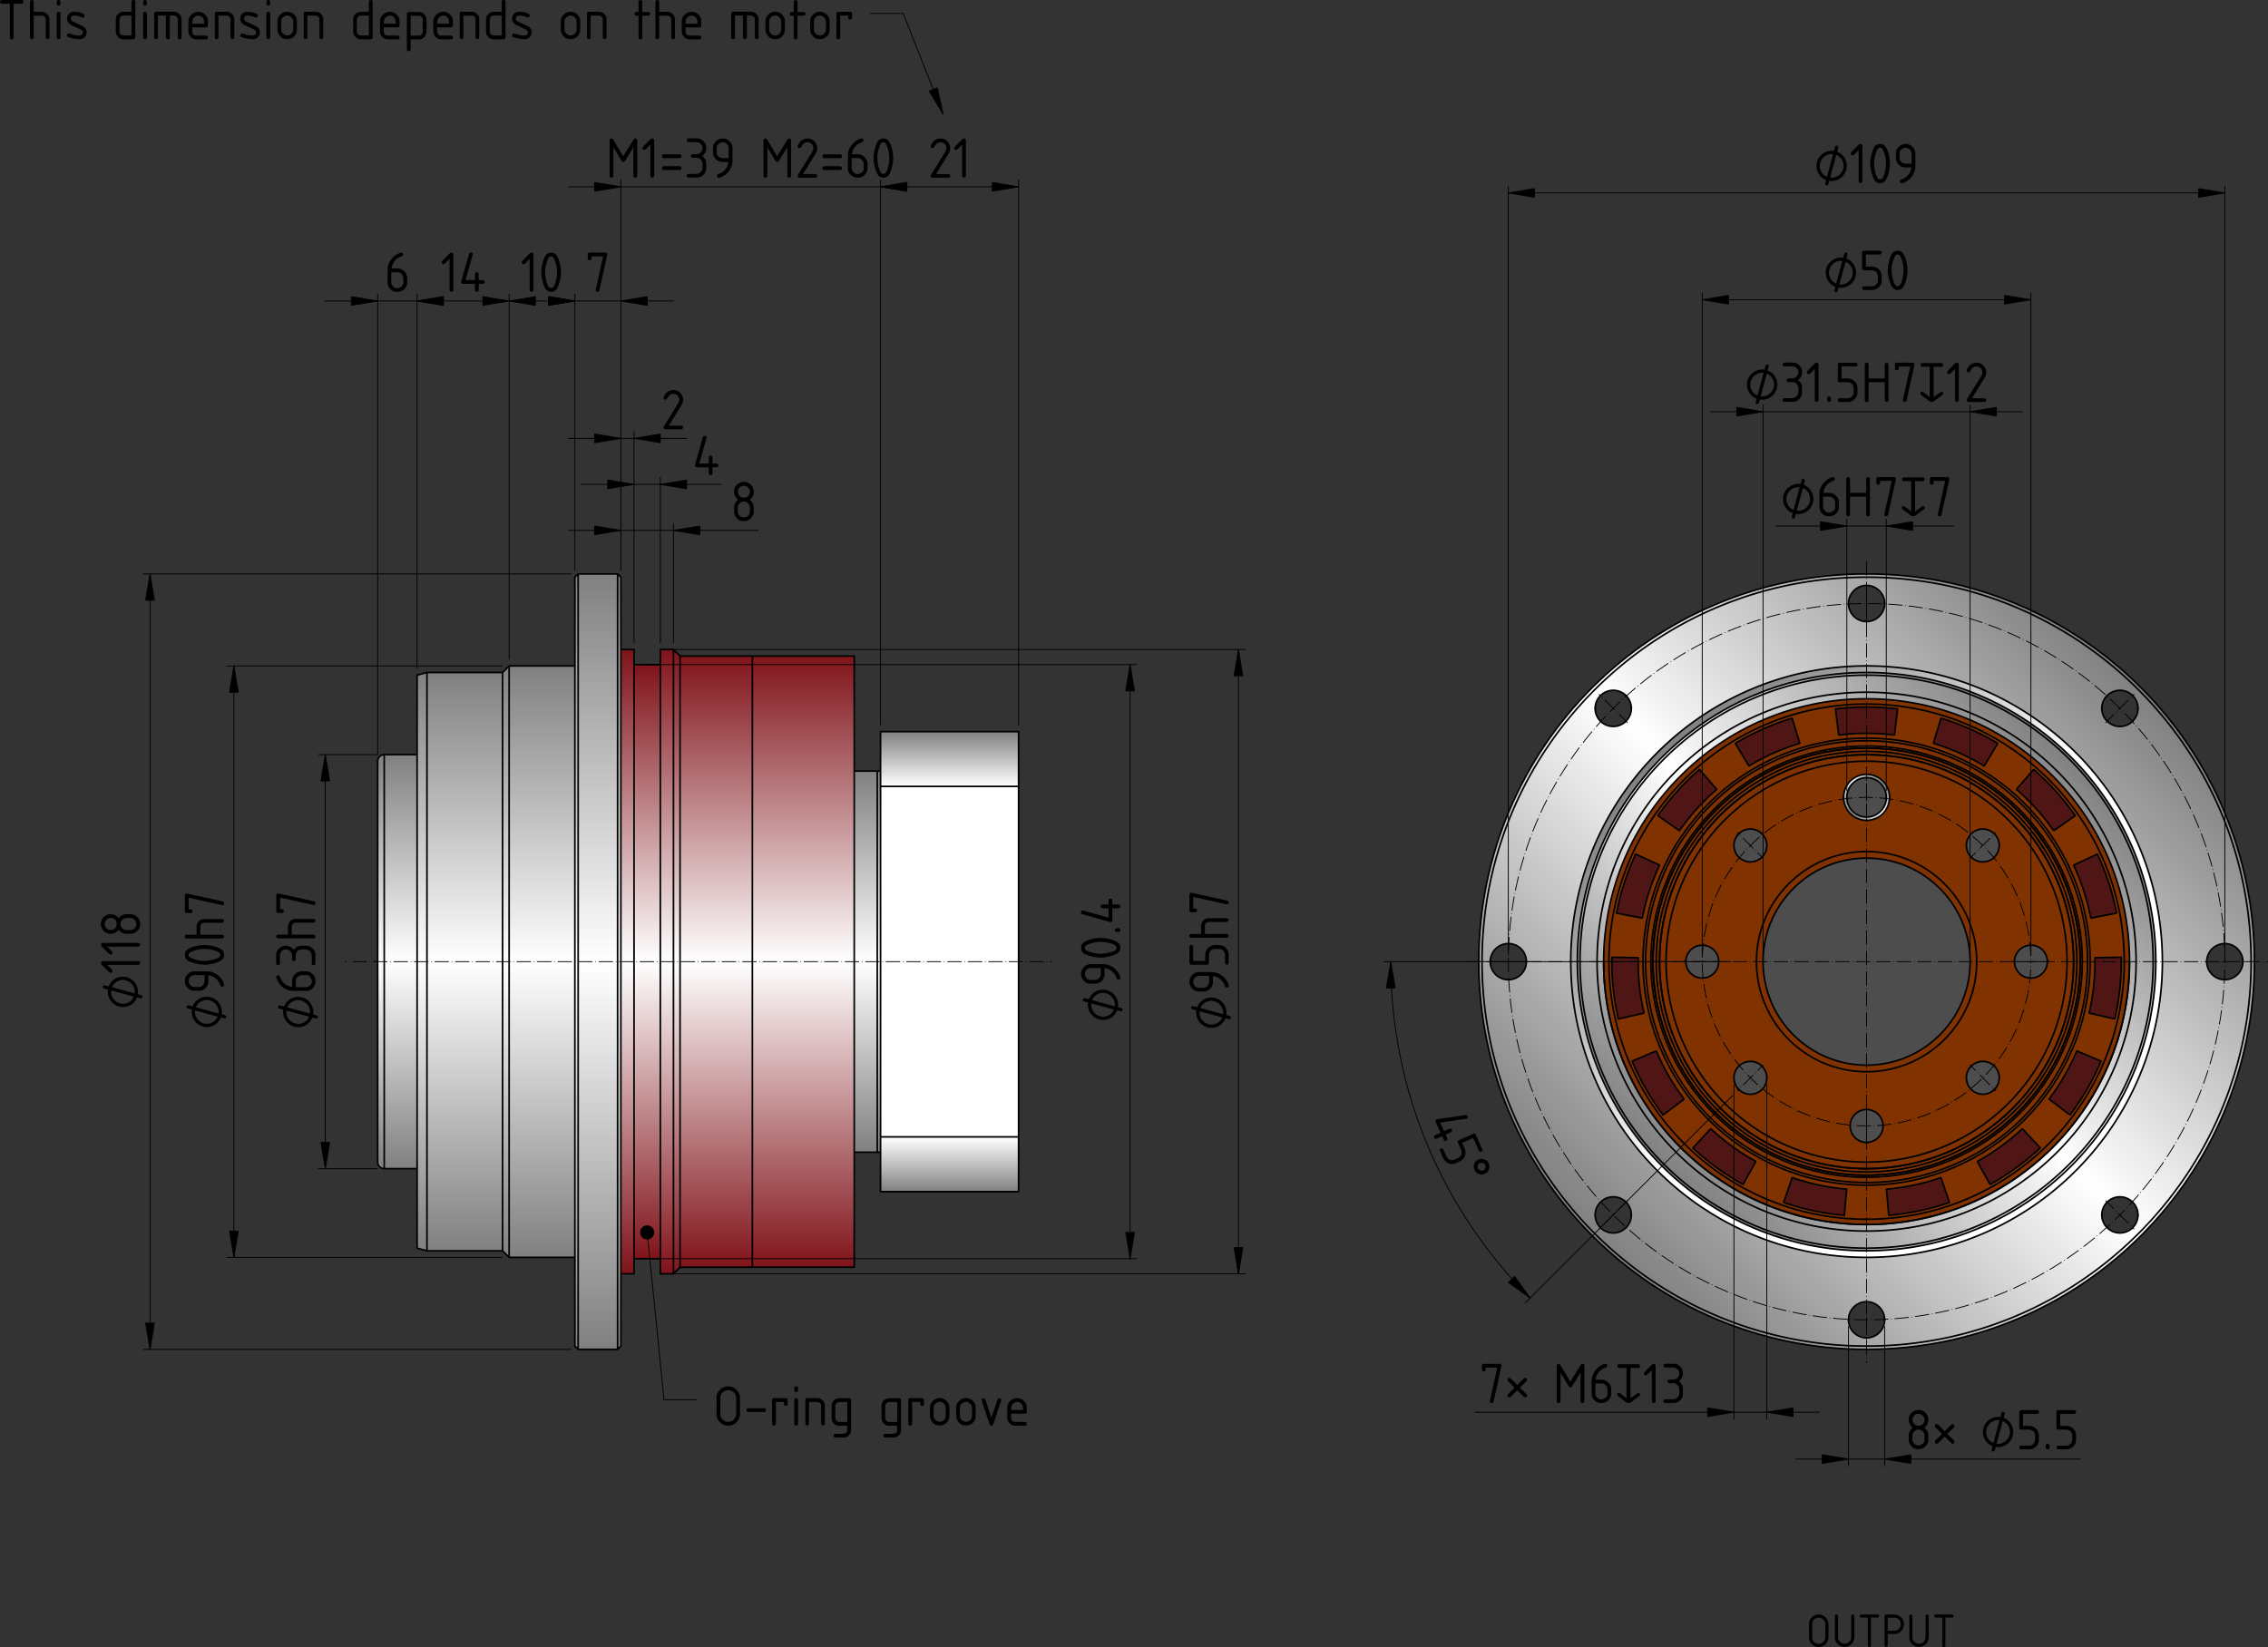
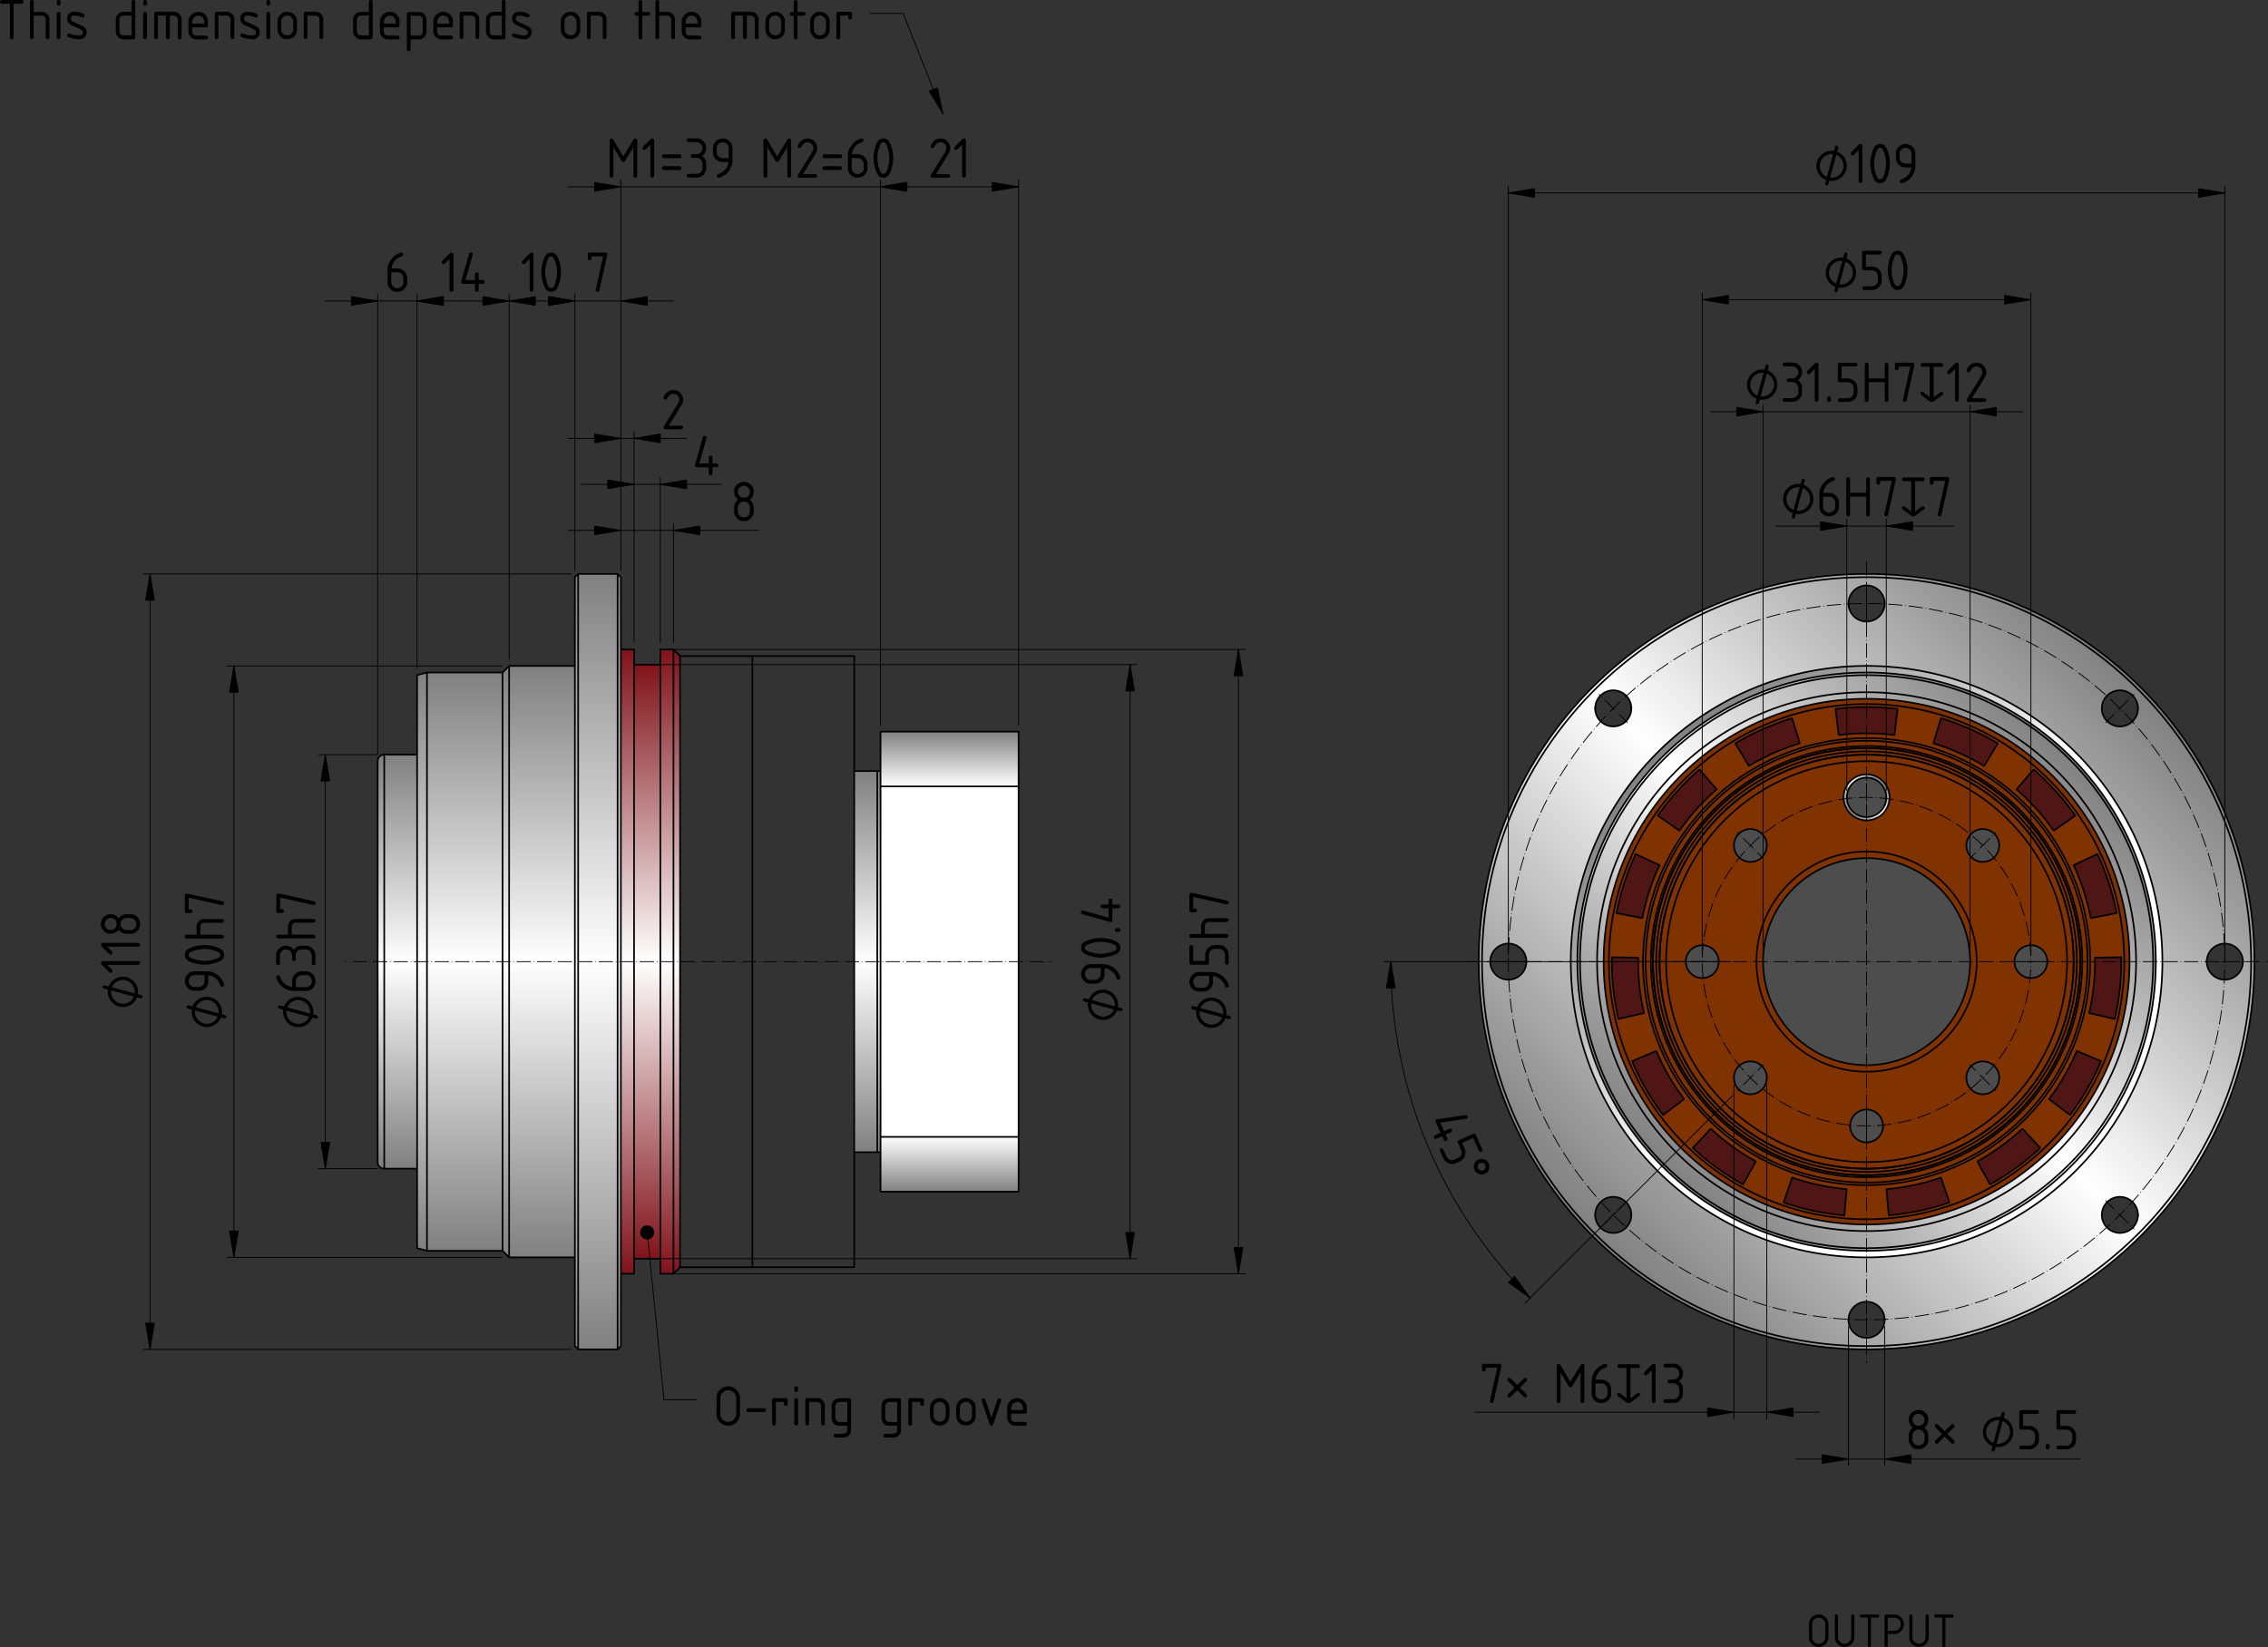
<svg xmlns="http://www.w3.org/2000/svg" xmlns:xlink="http://www.w3.org/1999/xlink" version="1.1" viewBox="0 0 345.02 250.63" xml:space="preserve">
  <rect x="0" y="0" width="345.02" height="250.63" fill="#333333" stroke="none" />
  <defs>
    <linearGradient id="m" x1="13.908" x2="13.908" y1="26.34" y2="21.59" gradientTransform="matrix(10 0 0 10 -39.999 -69.14)" gradientUnits="userSpaceOnUse" spreadMethod="reflect" xlink:href="#a" />
    <linearGradient id="a">
      <stop stop-color="#80131a" offset="0" />
      <stop stop-color="#fff" offset="1" />
    </linearGradient>
    <linearGradient id="j" x1="13.908" x2="13.908" y1="26.11" y2="21.59" gradientTransform="matrix(10 0 0 10 -39.999 -69.14)" gradientUnits="userSpaceOnUse" spreadMethod="reflect" xlink:href="#a" />
    <linearGradient id="f" x1="14.608" x2="14.608" y1="26.24" y2="21.59" gradientTransform="matrix(10 0 0 10 -39.999 -69.14)" gradientUnits="userSpaceOnUse" spreadMethod="reflect" xlink:href="#a" />
    <linearGradient id="i" x1="13.058" x2="13.058" y1="27.49" y2="21.59" gradientTransform="matrix(10 0 0 10 -39.999 -69.14)" gradientUnits="userSpaceOnUse" spreadMethod="reflect" xlink:href="#b" />
    <linearGradient id="b">
      <stop stop-color="gray" offset="0" />
      <stop stop-color="#fff" offset="1" />
    </linearGradient>
    <linearGradient id="k" x1="10.608" x2="10.608" y1="24.74" y2="21.59" gradientTransform="matrix(10 0 0 10 -39.999 -69.14)" gradientUnits="userSpaceOnUse" spreadMethod="reflect" xlink:href="#b" />
    <linearGradient id="g" x1="11.908" x2="11.908" y1="25.99" y2="21.59" gradientTransform="matrix(10 0 0 10 -39.999 -69.14)" gradientUnits="userSpaceOnUse" spreadMethod="reflect" xlink:href="#b" />
    <linearGradient id="h" x1="13.008" x2="13.008" y1="26.09" y2="21.59" gradientTransform="matrix(10 0 0 10 -39.999 -69.14)" gradientUnits="userSpaceOnUse" spreadMethod="reflect" xlink:href="#b" />
    <linearGradient id="l" x1="17.258" x2="17.258" y1="24.49" y2="21.59" gradientTransform="matrix(10 0 0 10 -39.999 -69.14)" gradientUnits="userSpaceOnUse" spreadMethod="reflect" xlink:href="#b" />
    <linearGradient id="o" x1="19.758" x2="19.758" y1="18.09" y2="18.924" gradientTransform="matrix(10 0 0 10 -39.999 -69.14)" gradientUnits="userSpaceOnUse" spreadMethod="reflect" xlink:href="#b" />
    <linearGradient id="n" x1="19.758" x2="19.758" y1="25.09" y2="24.257" gradientTransform="matrix(10 0 0 10 -39.999 -69.14)" gradientUnits="userSpaceOnUse" spreadMethod="reflect" xlink:href="#b" />
    <linearGradient id="p" x1="10.608" x2="10.608" y1="24.74" y2="21.59" gradientTransform="matrix(10 0 0 10 136.27 -17.584)" gradientUnits="userSpaceOnUse" spreadMethod="reflect" xlink:href="#b" />
    <linearGradient id="c" x1="28.486" x2="32.658" y1="25.762" y2="21.59" gradientTransform="matrix(10 0 0 10 -39.999 -69.14)" gradientUnits="userSpaceOnUse" spreadMethod="reflect" xlink:href="#b" />
    <linearGradient id="e" x1="29.546" x2="32.658" y1="24.701" y2="21.59" gradientTransform="matrix(10 0 0 10 -39.999 -69.14)" gradientUnits="userSpaceOnUse" spreadMethod="reflect" xlink:href="#b" />
    <linearGradient id="d" x1="254.76" x2="286.58" y1="114.94" y2="146.76" gradientUnits="userSpaceOnUse" xlink:href="#b" />
    <linearGradient id="q" x1="289.05" x2="286.58" y1="119.29" y2="121.76" gradientUnits="userSpaceOnUse" spreadMethod="reflect" xlink:href="#b" />
  </defs>
  <path transform="translate(-2.625 -.427)" d="M286.577 87.762c-32.584 0-59 26.415-59 59 0 32.584 26.416 59 59 59 32.585 0 59-26.415 59-59s-26.415-59-59-59zm0 1.75a2.75 2.75 0 0 1 2.75 2.819 2.75 2.75 0 0 1-5.499 0v-.07a2.75 2.75 0 0 1 2.75-2.75zm0 12.25c24.853 0 45 20.147 45 45 0 24.852-20.147 45-45 45-24.852 0-45-20.148-45-45 0-24.853 20.148-45 45-45zm-38.502 3.712a2.748 2.748 0 0 1 1.91 4.695 2.75 2.75 0 1 1-1.91-4.695zm77.005 0a2.752 2.752 0 0 1 2.784 2.75 2.75 2.75 0 1 1-2.784-2.75zm-92.933 38.539a2.75 2.75 0 1 1-.14 5.498 2.75 2.75 0 0 1 .14-5.498zm108.86 0a2.751 2.751 0 0 1 1.99 4.718 2.75 2.75 0 1 1-1.99-4.718zm-92.932 38.536a2.75 2.75 0 1 1-.07 5.5 2.75 2.75 0 0 1 .07-5.5zm77.005 0a2.75 2.75 0 1 1 .068 5.5 2.75 2.75 0 0 1-.068-5.5zm-38.503 15.963a2.75 2.75 0 1 1 0 5.5 2.75 2.75 0 0 1 0-5.5z" fill="url(#c)" />
  <path transform="translate(-2.625 -.427)" d="m286.58 101.76c-24.852 0-45 20.148-45 45 0 24.854 20.148 45 45 45 24.853 0 45-20.147 45-45 0-24.852-20.147-45-45-45z" fill="url(#d)" />
  <path transform="translate(-2.625 -.427)" d="m286.58 102.76c-24.3 0-44 19.7-44 44s19.7 44 44 44 44-19.7 44-44-19.7-44-44-44z" fill="url(#e)" />
-   <path transform="translate(-2.625 -.427)" d="m106.08 100.26v93h26.5v-93h-15.5z" fill="url(#f)" />
  <path transform="translate(-2.625 -.427)" d="m136.58 173.43h21v-53.329h-21v53.33" fill="#fff" />
  <path transform="translate(-2.625 -.427)" d="m67.577 102.762-1.5.401v87.197l1.5.402h11.5v-88z" fill="url(#g)" />
  <path transform="translate(-2.625 -.427)" d="m80.077 101.76-1 1v88l1 1h10v-90z" fill="url(#h)" />
  <path transform="translate(-2.625 -.427)" d="m90.578 87.762-.5.5v116.999l.5.5h6l.5-.5V88.26l-.5-.5z" fill="url(#i)" />
  <path transform="translate(-2.625 -.427)" d="m103.08 101.56v90.4h-4v-90.4h4" fill="url(#j)" />
  <path transform="translate(-2.625 -.427)" d="m66.077 115.26v63h-5v-63h5" fill="url(#k)" />
  <path transform="translate(-2.625 -.427)" d="m136.08 117.76v1e-3h-3.5v58h4v-58.002z" fill="url(#l)" />
  <path transform="translate(-2.625 -.427)" d="m97.077 99.262v95h2v-95zm6 0v95h2l1-1v-93l-1-1z" fill="url(#m)" />
  <path transform="translate(-2.625 -.427)" d="m136.58 181.76h21v-8.336h-21v8.336" fill="url(#n)" />
  <path transform="translate(-2.625 -.427)" d="m136.58 120.1h21v-8.335h-21v8.335" fill="url(#o)" />
  <path transform="translate(-178.89 -51.982)" d="m236.34 167.82a1 1 0 0 1 1-1v63a1 1 0 0 1-1-1z" fill="url(#p)" />
  <path transform="translate(-2.625 -.427)" d="m286.58 106.76c22.092 0 40 17.908 40 40 0 22.091-17.908 40-40 40-22.09 0-40-17.909-40-40 0-22.092 17.91-40 40-40z" fill="#803300" />
  <path transform="translate(-2.625 -.427)" d="M286.577 108.012c-1.578 0-3.155.096-4.722.289l.488 3.97a34.753 34.753 0 0 1 8.47 0l.487-3.97a38.762 38.762 0 0 0-4.723-.29zm-11.33 1.693a38.745 38.745 0 0 0-8.628 3.841l2.06 3.429a34.753 34.753 0 0 1 7.738-3.445zm22.66 0-1.17 3.825a34.758 34.758 0 0 1 7.738 3.445l2.06-3.429a38.742 38.742 0 0 0-8.628-3.84zm-36.752 7.811a38.753 38.753 0 0 0-6.32 7.02l3.277 2.294a34.751 34.751 0 0 1 5.667-6.295zm50.845 0-2.624 3.02a34.751 34.751 0 0 1 5.667 6.294l3.277-2.294a38.753 38.753 0 0 0-6.32-7.02zm-60.542 12.869a38.754 38.754 0 0 0-2.919 8.983l3.927.763a34.752 34.752 0 0 1 2.617-8.055zm70.239 0-3.625 1.69a34.752 34.752 0 0 1 2.617 8.056l3.926-.763a38.754 38.754 0 0 0-2.918-8.983zm-73.863 15.7a38.748 38.748 0 0 0 .987 9.393l3.897-.9a34.753 34.753 0 0 1-.89-7.816c0-.202 0-.405.005-.607zm77.487 0-3.998.07a34.753 34.753 0 0 1-.885 8.424l3.897.9a38.749 38.749 0 0 0 .987-9.394zM254.59 160.34l-3.682 1.562a38.75 38.75 0 0 0 4.722 8.18l3.195-2.407a34.749 34.749 0 0 1-4.235-7.335zm63.975 0a34.747 34.747 0 0 1-4.235 7.335l3.194 2.407a38.75 38.75 0 0 0 4.723-8.18zm-55.687 11.836-2.728 2.926a38.751 38.751 0 0 0 7.641 5.551l1.94-3.498a34.747 34.747 0 0 1-6.853-4.979zm47.399 0a34.747 34.747 0 0 1-6.853 4.979l1.94 3.498a38.751 38.751 0 0 0 7.64-5.551zm-35.013 7.443-1.302 3.781a38.743 38.743 0 0 0 9.238 1.964l.349-3.985a34.75 34.75 0 0 1-8.285-1.76zm22.627 0a34.75 34.75 0 0 1-8.285 1.76l.348 3.985a38.747 38.747 0 0 0 9.24-1.964z" fill="#501616" />
  <path transform="translate(-2.625 -.427)" d="m286.58 131.01c-8.698 0-15.75 7.051-15.75 15.75 0 8.698 7.052 15.75 15.75 15.75 8.699 0 15.75-7.052 15.75-15.75 0-8.699-7.051-15.75-15.75-15.75z" fill="#4d4d4d" />
  <path transform="translate(-2.625 -.427)" d="m286.58 115.26h3e-3c17.396 0 31.499 14.103 31.499 31.5s-14.102 31.5-31.5 31.5c-17.396 0-31.499-14.103-31.499-31.5 0-17.396 14.102-31.499 31.497-31.5z" fill="url(#e)" />
  <path transform="translate(-2.625 -.427)" d="m283.08 121.76a3.5 3.5 0 1 0 7 0 3.5 3.5 0 0 0-7 0z" fill="url(#q)" />
  <path transform="translate(-2.625 -.427)" d="M286.577 118.762a3 3 0 0 0-2.995 3.18 3 3 0 1 0 2.995-3.18zm-17.743 7.823a2.5 2.5 0 1 0 .132 4.998 2.5 2.5 0 0 0-.132-4.998zm35.358 0a2.5 2.5 0 1 0 .126 4.997 2.5 2.5 0 0 0-.126-4.997zm-42.618 17.677a2.5 2.5 0 1 0 .007 4.999 2.5 2.5 0 0 0-.007-5zm50.007 0c-.043 0-.086 0-.129.003a2.5 2.5 0 1 0 .129-.003zm-42.735 17.678a2.499 2.499 0 1 0 .106 4.999 2.499 2.499 0 0 0-.106-5zm35.463 0a2.5 2.5 0 1 0-.107 5 2.5 2.5 0 0 0 .107-5zm-17.732 7.322a2.5 2.5 0 1 0 .001 5 2.5 2.5 0 0 0 0-5z" fill="#4d4d4d" />
  <g stroke-linejoin="bevel">
    <g fill="none" stroke="#000" stroke-linecap="round">
      <g stroke-width=".25">
        <path transform="translate(-2.625 -.427)" d="m90.077 146.76v-58.5m0.5 58.5v-59m-10.5 14v45m16.5 0v-59m-17.5 15v44m18-58.5v117m0-117-0.5-0.5m0 118v-59m0.5 58.5-0.5 0.5m2.5-59v-47.5m4 0v47.5m2 0v-47.5m1 47.5v-46.5l-1-1m0 95v-47.5m1 46.5-1 1m1-1v-46.5m11 0v-46.5m-27 105v-58.5m0.5 59v-59m-10.5 0v45m-1-45v44m20 3.5v-47.5m4 0v47.5m14-1v-46.5m-57-16.75v-0.928m0 47.678v-5m0-2.322v-5m0-30.356v-5m0 42.678v-2.323m0-40.355v-5m0-2.322v-3.5m19 28.5v-44m-11.5 0v44m-1.5-43.598v43.598m13 44v-44m-11.5 0v44m-1.5-44v43.598m66.5-14.598h3.5v-58m-3.5 0h3.5m-19-17.5v93h15.5m0-93v93m-15.5-93h15.5m4 17.5h-0.5v58m0.5 0h-0.5m0.5 6h21m0-61.665v-8.335m0 61.664v-53.329m0 61.665v-8.336m-21 8.336v-8.336h21m-21 0v-53.329h21m-21 0v-8.335h21m-67.5-23.5 0.5-0.5m-0.5 14h-10m10.5-14h6m-17.5 15 1-1m17-2.5h2m4 2.3h-4m4-2.3h2m1 1h11m-27 105 0.5 0.5m-0.5-14h-10m10.5 14h6m-17.5-15 1 1m17 2.5h2m4-2.3h-4m4 2.3h2m1-1h11m-51-78h-5m5 63h-5m-1-60v-2 61-5.5m1-56.5a1 1 0 0 0-1 1m1 62a1 1 0 0 1-1-1m19-74.5h-11.5m-1.5 0.402 1.5-0.402m11.5 88h-11.5m-1.5-0.402 1.5 0.402m-6.5-75.5v63m284-31.5c0-32.31-26.191-58.5-58.5-58.5-32.308 0-58.5 26.19-58.5 58.5" />
        <path transform="translate(-2.625 -.427)" d="m345.58 146.76c0-32.585-26.415-59-59-59-32.584 0-59 26.415-59 59" />
        <path transform="translate(-2.625 -.427)" d="m250.79 108.22a2.75 2.75 0 1 1-5.5 0m-10.463 38.538a2.75 2.75 0 1 1-5.5 0m21.463 38.537a2.75 2.75 0 1 1-5.5 0m44.037 15.963a2.75 2.75 0 1 1-5.5 0m44.038-15.963a2.75 2.75 0 1 1-5.5 0m21.462-38.537a2.75 2.75 0 1 1-5.5 0m-10.462-38.538a2.75 2.75 0 1 1-5.5 0m-33.038-15.962a2.75 2.75 0 1 1-5.5 0m-42.25 54.5c0-24.853 20.148-45 45-45 24.853 0 45 20.147 45 45" />
        <path transform="translate(-2.625 -.427)" d="m228.08 146.76c0 32.308 26.192 58.5 58.5 58.5 32.309 0 58.5-26.192 58.5-58.5m-99.787-38.538a2.75 2.75 0 1 1 5.5 0m-21.463 38.538a2.75 2.75 0 1 1 5.5 0" />
        <path transform="translate(-2.625 -.427)" d="m245.29 185.3a2.75 2.75 0 1 1 5.5 0m33.037 15.963a2.75 2.75 0 1 1 5.5 0m33.038-15.963a2.75 2.75 0 1 1 5.5 0m10.462-38.537a2.75 2.75 0 1 1 5.5 0m-21.462-38.538a2.75 2.75 0 1 1 5.5 0m-44.038-15.962a2.75 2.75 0 1 1 5.5 0" />
        <path transform="translate(-2.625 -.427)" d="m227.58 146.76c0 32.584 26.416 59 59 59 32.585 0 59-26.416 59-59" />
        <path transform="translate(-2.625 -.427)" d="m331.58 146.76c0 24.852-20.147 45-45 45-24.852 0-45-20.148-45-45m77 0v-2e-3m-5.033-17.226a31.955 31.955 0 0 0-1.703-2.413" />
        <path transform="translate(-2.625 -.427)" d="m254.08 146.76c0-17.95 14.551-32.5 32.5-32.5 17.95 0 32.5 14.55 32.5 32.5" />
        <path transform="translate(-2.625 -.427)" d="M254.577 146.762a32.019 32.019 0 0 1 6.877-19.82c.551-.7 1.132-1.375 1.74-2.026l.229-.243.064-.067c.025-.026.05-.05.073-.076l.148-.151a31.977 31.977 0 0 1 1.84-1.738l.08-.069.04-.034.02-.017.009-.008.051-.045.223-.19c.2-.171.514-.425.94-.76l.04-.032.038-.03.052-.04.104-.079a27.9 27.9 0 0 1 .93-.686l.164-.115.079-.055.064-.044a31.36 31.36 0 0 1 1.91-1.222l.13-.077.038-.022.036-.02a30.575 30.575 0 0 1 .88-.494 32.114 32.114 0 0 1 1.313-.67l.113-.054a31.46 31.46 0 0 1 2.255-.971 31.897 31.897 0 0 1 1.8-.634l.448-.139.224-.067.114-.033.132-.038a32.034 32.034 0 0 1 17.634.008l.107.03.02.007c.004 0 .007.002.01.003l.023.007.095.028.223.067a31.893 31.893 0 0 1 8.103 3.767l.19.125.095.062.024.016.019.013.016.01.17.115a30.538 30.538 0 0 1 2.265 1.682l.037.03.017.014.007.006.057.047a31.727 31.727 0 0 1 2.11 1.896l.046.044.038.038.075.074.298.301a31.83 31.83 0 0 1 2.65 3.078 32.1 32.1 0 0 1 1.77 2.598l.203.337.026.042a.044.044 0 0 1 .006.01l.003.006.016.028.049.083a30.279 30.279 0 0 1 .547.97l.036.067.03.058.06.112a32.133 32.133 0 0 1 1.326 2.825l.064.157.032.079.014.035.006.015.06.152a30.65 30.65 0 0 1 .683 1.91l.02.064a.213.213 0 0 1 .011.033 32.321 32.321 0 0 1 .535 1.873l.047.189.01.042.01.036.017.072.068.287a32.437 32.437 0 0 1 .532 2.905c.027.196.052.391.075.587l.008.073c0 .006.002.014 0 .01v.004l.003.015c0 .013.004.033.007.058a31.747 31.747 0 0 1 .2 3.566" />
        <path transform="translate(-2.625 -.427)" d="M256.077 146.762a30.509 30.509 0 0 1 8.15-20.754c.123-.131.482-.525 1.117-1.142.562-.544.964-.896 1.179-1.084.207-.18.643-.562 1.34-1.105a30.292 30.292 0 0 1 4.361-2.827c.102-.054.45-.244 1.063-.54.612-.297 1.488-.7 2.655-1.134a30.48 30.48 0 0 1 18.033-1.004 30.504 30.504 0 0 1 6.955 2.678c.13.07.597.313 1.371.777l.304.185.04.025.027.017.05.03.099.062a30.293 30.293 0 0 1 1.431.958l.04.029.01.007a.02.02 0 0 0 .007.004l.028.02.079.057a29.392 29.392 0 0 1 1.333 1.019l.072.058.036.03.017.013.01.008.077.064a30.415 30.415 0 0 1 2.968 2.795c.726.782 1.409 1.6 2.049 2.453.023.033.285.371.748 1.043a30.284 30.284 0 0 1 .22.326l.028.04a56.417 56.417 0 0 1 .26.399 29.67 29.67 0 0 1 1.081 1.817 30.507 30.507 0 0 1 1.024 2.043l.066.147.131.296a30.722 30.722 0 0 1 1.322 3.65c.02.076.145.48.33 1.224a30.404 30.404 0 0 1 .89 7.315" />
        <path transform="translate(-2.625 -.427)" d="m255.08 146.76c0-17.397 14.103-31.5 31.5-31.5s31.5 14.103 31.5 31.5" />
        <path transform="translate(-2.625 -.427)" d="m283.08 121.76a3.5 3.5 0 1 0 7 0" />
        <path transform="translate(-2.625 -.427)" d="m283.58 121.76a3 3 0 1 0 6 0m-19.75 25c0 9.25 7.5 16.75 16.75 16.75 9.251 0 16.75-7.5 16.75-16.75" />
        <path transform="translate(-2.625 -.427)" d="m270.83 146.76c0 8.698 7.052 15.75 15.75 15.75 8.699 0 15.75-7.052 15.75-15.75m-30.927-17.678a2.5 2.5 0 0 1-5 0m-2.323 17.678a2.5 2.5 0 0 1-5 0m12.323 17.678a2.5 2.5 0 0 1-5 0m22.677 7.322a2.5 2.5 0 0 1-5 0m22.678-7.322a2.5 2.5 0 0 1-5 0m12.322-17.678a2.5 2.5 0 0 1-5 0m-2.322-17.678a2.5 2.5 0 0 1-5 0" />
        <path transform="translate(-2.625 -.427)" d="m319.08 146.76c0 17.949-14.55 32.5-32.5 32.5-17.949 0-32.5-14.551-32.5-32.5" />
        <path transform="translate(-2.625 -.427)" d="M318.577 146.762a32.005 32.005 0 0 1-19.584 29.493 32.014 32.014 0 0 1-24.169.27 32.002 32.002 0 0 1-20.226-28.607c-.011-.385-.018-.77-.02-1.156" />
        <path transform="translate(-2.625 -.427)" d="M317.077 146.762a30.509 30.509 0 0 1-8.15 20.754c-.122.13-.482.524-1.116 1.14a29.21 29.21 0 0 1-1.179 1.085c-.207.18-.644.562-1.34 1.105a30.292 30.292 0 0 1-4.362 2.827c-.101.054-.45.244-1.062.54-.612.297-1.488.7-2.655 1.134a30.48 30.48 0 0 1-18.033 1.004 30.504 30.504 0 0 1-6.956-2.678c-.13-.07-.596-.312-1.37-.776l-.305-.186-.04-.024-.027-.017-.05-.031-.098-.062a30.293 30.293 0 0 1-1.432-.958l-.04-.029-.01-.007c-.002 0-.004-.003-.006-.004l-.028-.02-.08-.057a29.392 29.392 0 0 1-1.332-1.018 1.83 1.83 0 0 0-.072-.058l-.036-.03-.017-.014-.01-.008-.077-.063a30.415 30.415 0 0 1-1.416-1.24l-.145-.137-.29-.276a30.424 30.424 0 0 1-3.166-3.596c-.023-.033-.286-.37-.748-1.042a30.284 30.284 0 0 1-.182-.268l-.024-.036a7.696 7.696 0 0 0-.015-.023c-.01-.013-.018-.027-.027-.04l-.054-.08a29.443 29.443 0 0 1-.941-1.521 30.872 30.872 0 0 1-1.37-2.658l-.067-.147-.13-.296a30.722 30.722 0 0 1-1.322-3.65c-.021-.076-.145-.48-.33-1.223a30.404 30.404 0 0 1-.89-7.316" />
        <path transform="translate(-2.625 -.427)" d="m318.08 146.76c0 17.397-14.103 31.5-31.5 31.5s-31.5-14.103-31.5-31.5m35-25a3.5 3.5 0 1 0-7 0m20.25 25c0-9.251-7.499-16.75-16.75-16.75-9.25 0-16.75 7.499-16.75 16.75" />
        <path transform="translate(-2.625 -.427)" d="m289.58 121.76a3 3 0 1 0-6 0m18.75 25c0-8.699-7.051-15.75-15.75-15.75-8.698 0-15.75 7.051-15.75 15.75m-4.427-17.678a2.5 2.5 0 0 1 5 0m-12.323 17.678a2.5 2.5 0 0 1 5 0m2.323 17.678a2.5 2.5 0 0 1 5 0m12.677 7.322a2.5 2.5 0 0 1 5 0m12.678-7.322a2.5 2.5 0 0 1 5 0m2.322-17.678a2.5 2.5 0 0 1 5 0m-12.322-17.678a2.5 2.5 0 0 1 5 0" />
        <path transform="translate(-2.625 -.427)" d="m286.58 107.56c21.65 0 39.2 17.55 39.2 39.2s-17.55 39.2-39.2 39.2m0-73.212c-18.784 0-34.012 15.227-34.012 34.012 0 18.784 15.228 34.012 34.012 34.012" />
        <path transform="translate(-2.625 -.427)" d="m286.58 113.15c18.564 0 33.613 15.048 33.613 33.612 0 18.563-15.049 33.612-33.613 33.612" />
        <path transform="translate(-2.625 -.427)" d="m286.58 180.77c18.785 0 34.013-15.228 34.013-34.012 0-18.785-15.228-34.013-34.013-34.013m0 67.625c-18.563 0-33.612-15.049-33.612-33.612 0-18.564 15.049-33.613 33.612-33.613" />
        <path transform="translate(-2.625 -.427)" d="m286.58 113.95c-18.121 0-32.812 14.69-32.812 32.812 0 18.121 14.69 32.812 32.812 32.812" />
        <path transform="translate(-2.625 -.427)" d="m286.58 185.96c-21.65 0-39.2-17.55-39.2-39.2s17.55-39.2 39.2-39.2" />
        <path transform="translate(-2.625 -.427)" d="m266.62 113.55a38.747 38.747 0 0 1 8.628-3.841l1.17 3.825m-1e-3 0a34.754 34.754 0 0 0-7.737 3.445l-2.06-3.429m-11.785 10.99a38.749 38.749 0 0 1 6.32-7.02m0 1e-3 2.624 3.018m1e-3 0a34.753 34.753 0 0 0-5.668 6.295l-3.277-2.294m-6.295 14.832a38.752 38.752 0 0 1 2.918-8.983l3.625 1.69m0 1e-3a34.752 34.752 0 0 0-2.617 8.055l-3.927-0.763m0.281 16.11a38.75 38.75 0 0 1-0.987-9.393l4 0.07c-0.05 2.834 0.248 5.662 0.885 8.424l-3.897 0.9m6.809 14.603a38.75 38.75 0 0 1-4.722-8.18l3.682-1.562a34.75 34.75 0 0 0 4.235 7.335l-3.195 2.407m12.16 10.571a38.751 38.751 0 0 1-7.64-5.551l2.728-2.926a34.747 34.747 0 0 0 6.852 4.979l-1.94 3.498m15.41 4.711a38.746 38.746 0 0 1-9.238-1.964l1.302-3.782a34.752 34.752 0 0 0 8.285 1.761m0 1e-3 -0.349 3.984m15.993-1.964a38.746 38.746 0 0 1-9.238 1.964l-0.349-3.985m0 1e-3a34.752 34.752 0 0 0 8.285-1.762m-1e-3 0 1.303 3.782m13.812-8.298a38.751 38.751 0 0 1-7.641 5.551l-1.94-3.498a34.747 34.747 0 0 0 6.853-4.979l2.728 2.926m9.242-13.2a38.75 38.75 0 0 1-4.723 8.18l-3.194-2.407a34.75 34.75 0 0 0 4.235-7.335l3.682 1.562m3.074-15.817a38.75 38.75 0 0 1-0.987 9.393l-3.897-0.9m0 1e-3c0.637-2.762 0.935-5.59 0.885-8.424l4-0.07m-3.625-15.7a38.752 38.752 0 0 1 2.918 8.983l-3.926 0.763a34.752 34.752 0 0 0-2.617-8.055l3.625-1.69m-9.697-12.869a38.749 38.749 0 0 1 6.32 7.019l-3.277 2.294a34.753 34.753 0 0 0-5.668-6.295l2.625-3.018m-14.093-7.812a38.747 38.747 0 0 1 8.628 3.841l-2.06 3.429a34.754 34.754 0 0 0-7.738-3.445l1.17-3.825m-16.052-1.405a38.752 38.752 0 0 1 9.445 0l-0.488 3.97a34.756 34.756 0 0 0-8.47 0l-0.487-3.97" />
        <path transform="translate(-2.625 -.427)" d="m286.58 179.57c18.122 0 32.813-14.69 32.813-32.812s-14.69-32.813-32.813-32.813" />
        <path transform="translate(-2.625 -.427)" d="m242.58 146.76c0-24.3 19.7-44 44-44s44 19.7 44 44" />
        <path transform="translate(-2.625 -.427)" d="m242.98 146.76c0-24.079 19.519-43.598 43.597-43.598 24.079 0 43.598 19.519 43.598 43.598" />
        <path transform="translate(-2.625 -.427)" d="m246.58 146.76c0-22.092 17.909-40 40-40 22.092 0 40 17.908 40 40m4 0c0 24.3-19.7 44-44 44s-44-19.7-44-44" />
        <path transform="translate(-2.625 -.427)" d="m330.18 146.76c0 24.078-19.52 43.598-43.598 43.598s-43.598-19.52-43.598-43.598" />
-         <path transform="translate(-2.625 -.427)" d="M326.577 146.762c0 22.091-17.908 40-40 40-22.091 0-40-17.909-40-40m12.5 0 .001.163m8.24-19.793a24.88 24.88 0 0 0-.186.184m46.945 19.609v-.163m-8.24 19.629.186-.184m-19.708 8.053.262.001m0 .001-.262-.001" />
        <path transform="translate(-2.625 -.427)" d="M266.948 166.02c.06.063.122.125.184.187m-8.054-19.609-.001.164m55 0v-.164m-46.945-19.282a24.88 24.88 0 0 0-.184.186m39.075 38.705.184-.186m-19.63 8.241.262-.001m-19.707-8.054.186.184" />
        <path transform="translate(-2.625 -.427)" d="m254.08 146.76c0-17.95 14.551-32.5 32.5-32.5 17.95 0 32.5 14.55 32.5 32.5" />
        <path transform="translate(-2.625 -.427)" d="m255.08 146.76c0-17.397 14.103-31.5 31.5-31.5s31.5 14.103 31.5 31.5m1 0c0 17.949-14.55 32.5-32.5 32.5-17.949 0-32.5-14.551-32.5-32.5" />
        <path transform="translate(-2.625 -.427)" d="m318.08 146.76c0 17.397-14.103 31.5-31.5 31.5s-31.5-14.103-31.5-31.5m-9.5 0c0-22.644 18.357-41 41-41 22.644 0 41 18.356 41 41" />
        <path transform="translate(-2.625 -.427)" d="m326.58 146.76c0 22.091-17.908 40-40 40-22.091 0-40-17.909-40-40" />
        <path transform="translate(-2.625 -.427)" d="m327.58 146.76c0 22.643-18.356 41-41 41-22.643 0-41-18.357-41-41" />
      </g>
      <path transform="translate(-2.625 -.427)" d="M38.205 101.762v90m40.832 0H37.165m41.872-90H37.165m-11.717-14v118m64.09 0h-65.13m65.13-118h-65.13m27.706 90.5v-63m7.923 0h-8.963m8.963 63h-8.963m1.003-132.035h22m-8 55.897V45.187m-6 70.035V45.187m6 1.04h14m0 54.495V45.187m-14 56.937V45.187m14 1.04h10m0 40.995V45.187m-10 55.535V45.187m2 1.04h23m-8 40.995V45.187m-7 42.035V45.187m-1 21.948H107.1m-8.023 31.087V66.095m-2 21.127V66.095m-6 8.04h21.246m-9.246 24.087V73.095m-4 25.127V73.095m-10 8.04h28.865m-12.865 17.087V80.095m-8 7.127v-7.127m-8-51.24h55.5m-8 81.867V27.815m-39.5 59.407V27.815m39.5 1.04h21m0 81.867V27.815m-21 82.907V27.815m-27.944 185.609h-5l-2.556-25.462m33.94-185.493h5l6.06 15.293m28.467 83.8v90.4m-74.427 0h75.467m-75.467-90.4h75.467m15.441-2.3v95m-86.908 0h87.948m-87.948-95h87.948M311.577 46.04h-50m0 99.682V45m50 100.722V45m-79.5-15.211h109m0 115.933V28.749m-109 116.973V28.749m40.725 51.729h27.031m-10.256 40.244V79.438m-6 41.284V79.438m-20.75-16.364h47.5m-8 82.648V62.034m-31.5 83.688V62.034m-56.631 84.728c0 19.987 8.101 38.083 21.2 51.181m30.824-30.824-31.56 31.56m31.255-51.917h-52.76m13.839 68.557H279.4m-8-49.84v50.88m-5-50.88v50.88m9.427 6.098h43.225m-29.725-20.155v21.195m-5.5-21.195v21.195" stroke-width=".13" />
      <g stroke-dasharray="1.3e-07,.52,2.08,.52" stroke-dashoffset="2.41" stroke-width=".13">
        <path transform="translate(-2.625 -.427)" d="m347.58 146.76h-122m61 61v-122m54.5 61c0 30.1-24.4 54.5-54.5 54.5s-54.5-24.4-54.5-54.5 24.4-54.5 54.5-54.5 54.5 24.4 54.5 54.5m-54.5-57.525v6.05m40.677 10.798-4.278 4.278m21.126 36.399h-6.05m-10.798 40.676-4.278-4.278m-36.399 21.127v-6.05m-40.676-10.799 4.278-4.278m-21.127-36.398h6.05m10.799-40.677 4.278 4.278" />
        <path transform="translate(-2.625 -.427)" d="m311.58 146.76c0 13.807-11.193 25-25 25s-25-11.193-25-25 11.193-25 25-25 25 11.193 25 25m-25-28.3v6.6m19.623 2.078-3.89 3.889m12.017 15.733h-5.5m-2.627 19.622-3.89-3.89m-15.733 12.018v-5.5m-19.622-2.628 3.89-3.89m-12.018-15.732h5.5m2.628-19.622 3.89 3.889" />
        <path transform="translate(-2.625 -.427)" d="m55.077 146.76h107.5" />
      </g>
    </g>
    <g stroke="#000" stroke-linecap="round" stroke-width=".13">
      <path transform="translate(-2.625 -.427)" d="m38.204 191.762.667-4h-1.333l.666 4m0-90-.666 4h1.333l-.667-4m-12.757 104 .667-4h-1.333l.666 4m0-118-.666 4h1.333l-.667-4m26.666 27.5-.666 4h1.333l-.667-4m0 63 .667-4h-1.333l.666 4M66.077 46.227l4 .666V45.56l-4 .667m-6 0-4-.667v1.333l4-.666m20 0-4-.667v1.333l4-.666" />
      <path transform="translate(-2.625 -.427)" d="m66.077 46.227 4 .666V45.56l-4 .667m24 0-4-.667v1.333l4-.666m-10 0 4 .666V45.56l-4 .667m17 0 4 .666V45.56l-4 .667" />
      <path transform="translate(-2.625 -.427)" d="m90.077 46.227-4-.667v1.333l4-.666m9 20.908 4 .666v-1.333l-4 .667m-2 0-4-.667v1.333l4-.666m6 7 4 .666v-1.333l-4 .667m-4 0-4-.667v1.333l4-.666m6 7 4 .666v-1.333l-4 .667m-8 0-4-.667v1.333l4-.666m39.5-52.281 4 .667v-1.333l-4 .666m-39.5 0-4-.666v1.333l4-.667m60.5 0-4-.666v1.333l4-.667" />
      <path transform="translate(-2.625 -.427)" d="m136.577 28.854 4 .667v-1.333l-4 .666m-35.6 158.113a1 1 0 1 1 .2 1.99 1 1 0 0 1-.2-1.99m45.1-169.206-.854-3.964-1.24.491 2.094 3.473m28.466 174.201.667-4h-1.333l.666 4m0-90.4-.666 4h1.333l-.667-4m16.481 92.7.667-4h-1.333l.666 4m0-95-.666 4h1.333l-.667-4m70.553-53.222 4 .666v-1.333l-4 .667m50 0-4-.667v1.333l4-.666m29.5-16.252-4-.667v1.334l4-.667m-109 0 4 .667V29.12l-4 .667m57.5 50.691 4 .666v-1.333l-4 .667m-6 0-4-.667v1.333l4-.666m18.75-17.404 4 .666v-1.333l-4 .667m-31.5 0-4-.667v1.333l4-.666m-35.432 134.869-2.357-3.3-.943.943 3.3 2.357m-21.2-51.181-.666 4h1.333l-.667-4m57.205 68.557 4 .666v-1.333l-4 .667m-5 0-4-.667v1.333l4-.666m22.927 7.137 4 .666v-1.333l-4 .667m-5.5 0-4-.667v1.333l4-.666" />
    </g>
    <g stroke-linecap="square" stroke-width=".1">
      <path transform="rotate(-90 -1.526 1.1)" d="M-154.908 36.881q-.051.178-.237.178-.154 0-.214-.106-.039-.071-.039-.143 0-.031.008-.063l.138-.51q-.763-.3-1.158-.993-.305-.534-.305-1.15 0-.618.309-1.152.312-.534.854-.85.542-.313 1.159-.313.166 0 .34.024l.166-.609q.06-.182.237-.182.147 0 .21.103.043.071.043.146 0 .036-.008.068l-.162.6q.756.286 1.167.997.304.526.304 1.147t-.312 1.16q-.312.537-.854.846-.542.308-1.155.308-.174 0-.352-.024zm.507-4.6q-.49 0-.906.246-.423.25-.665.672-.245.431-.245.902 0 .483.27.945.268.463.826.704l.933-3.456q-.11-.012-.213-.012zm.704.135-.942 3.457q.127.016.25.016.462 0 .881-.245.424-.246.669-.665.245-.415.245-.902 0-.486-.237-.897-.305-.526-.866-.764zm3.104 4.01q0-.201.281-.292.392-.127.68-.364.697-.581.811-1.447h-.96q-.503 0-.91-.352-.495-.435-.495-1.009v-.835q0-.66.645-1.13.34-.25.874-.25.565 0 1.028.451.42.407.42 1.04v1.82q0 .585-.206 1.04-.336.735-.78 1.08-.711.541-1.103.541-.285 0-.285-.292zm1.788-4.152q0-.4-.241-.657-.273-.288-.669-.288-.344 0-.625.24-.284.246-.284.657v.641q0 .4.324.669.257.213.748.213h.747zm3.065-.957q-.269 0-.387.237-.309.61-.451 1.396-.067.368-.067.748 0 .277.035.55.115.893.392 1.518.166.376.474.376.297 0 .475-.34.26-.503.391-1.38.056-.376.056-.728t-.056-.68q-.142-.835-.466-1.468-.119-.23-.396-.23zm.02-.57q.542 0 .827.42.439.644.609 1.815.051.352.051.712 0 .38-.055.755-.17 1.163-.59 1.82-.288.45-.854.45-.558 0-.854-.466-.364-.57-.582-1.784-.063-.352-.063-.72 0-.384.067-.771.21-1.206.546-1.744.3-.487.898-.487zm2.476.332q0-.352.297-.352.28 0 .28.337v1.463h1.226q.471 0 .859.368.308.292.308.815v2.677q0 .309-.26.309-.305 0-.305-.317v-2.602q0-.68-.697-.68h-1.13v3.278q0 .32-.301.32-.277 0-.277-.34zm6.51-.332q.332 0 .332.277 0 .087-.083.463l-1.095 4.955q-.06.277-.273.277-.305 0-.305-.26 0-.056.012-.111l1.115-5.02h-1.772v.297q0 .281-.288.281-.273 0-.273-.293v-.6q0-.266.316-.266z" />
      <path transform="rotate(-90 -1.526 1.1)" d="M-151.859 24.124q-.051.178-.237.178-.154 0-.214-.106-.039-.072-.039-.143 0-.031.008-.063l.138-.51q-.763-.3-1.158-.993-.305-.534-.305-1.15 0-.618.309-1.152.312-.534.854-.85.542-.313 1.159-.313.166 0 .34.024l.166-.609q.06-.182.237-.182.147 0 .21.103.043.071.043.146 0 .036-.008.068l-.162.6q.756.286 1.167.997.304.526.304 1.147t-.312 1.16q-.312.537-.854.846-.542.308-1.155.308-.174 0-.352-.024zm.507-4.6q-.49 0-.906.246-.423.25-.665.672-.245.431-.245.902 0 .483.27.945.268.463.826.704l.933-3.456q-.11-.012-.213-.012zm.704.135-.942 3.457q.127.016.25.016.462 0 .881-.245.424-.246.669-.665.245-.415.245-.902 0-.486-.237-.897-.305-.526-.866-.764zm3.397-1.542q.134-.127.28-.127.297 0 .297.328v5.288q0 .337-.284.337-.293 0-.293-.34v-4.664l-.688.689q-.107.106-.214.106-.3 0-.3-.265 0-.134.114-.249zm2.769 0q.134-.127.28-.127.297 0 .297.328v5.288q0 .337-.285.337-.292 0-.292-.34v-4.664l-.689.689q-.106.106-.213.106-.3 0-.3-.265 0-.134.114-.249zm3.444 2.84q-.352 0-.62.253-.293.276-.293.632v.72q0 .293.344.617.206.194.573.194.32 0 .637-.257.281-.23.281-.649v-.589q0-.336-.285-.66-.23-.262-.637-.262zm-.62-2.164q-.29.3-.29.637 0 .316.202.609.23.332.7.332.455 0 .7-.277.242-.284.242-.637 0-.363-.313-.648-.276-.25-.636-.25-.38 0-.605.234zm-.265 1.867q-.598-.463-.598-1.286 0-.656.534-1.06.455-.344.97-.344.426 0 .735.19.743.459.743 1.297 0 .784-.597 1.215.605.482.605 1.182v.677q0 .573-.51 1.052-.387.364-.965.364-.656 0-.997-.337-.518-.51-.518-1.056v-.731q0-.645.598-1.163z" />
      <path transform="rotate(-90 -1.526 1.1)" d="M-154.926 50.79q-.051.178-.237.178-.154 0-.214-.106-.039-.072-.039-.143 0-.031.008-.063l.138-.51q-.763-.3-1.158-.993-.305-.534-.305-1.15 0-.618.308-1.152.313-.534.855-.85.542-.313 1.159-.313.166 0 .34.024l.166-.609q.06-.182.237-.182.147 0 .21.103.043.071.043.146 0 .036-.008.068l-.162.6q.756.285 1.167.997.304.526.304 1.147t-.312 1.16q-.312.537-.854.846-.542.308-1.155.308-.174 0-.352-.024zm.507-4.6q-.49 0-.906.246-.423.25-.665.672-.245.431-.245.902 0 .483.27.945.268.463.826.704l.933-3.456q-.11-.012-.213-.012zm.704.135-.942 3.457q.127.016.25.016.462 0 .881-.245.424-.246.669-.665.245-.415.245-.902 0-.486-.237-.897-.305-.526-.866-.764zm3.12.736h.874q.665 0 1.108.494.387.431.387.918v.799q0 .51-.494.989-.38.367-1.072.367-.558 0-.989-.419-.423-.411-.423-.937v-2.065q0-.902.692-1.712.423-.495 1.123-.776.159-.063.27-.063.284 0 .284.309 0 .182-.249.269-.558.193-.878.514-.546.542-.633 1.313zm-.043 2.151q0 .34.332.645.233.214.597.214.277 0 .649-.281.26-.198.26-.593v-.602q0-.391-.268-.68-.257-.277-.645-.277h-.925zm3.706-4.576h1.237q.538 0 .966.463.395.427.395 1 0 .72-.617 1.23.601.436.601 1.073v.87q0 .51-.439.949-.387.388-1.012.388h-1.179q-.336 0-.336-.293 0-.265.356-.265h1.044q.479 0 .755-.285.258-.265.258-.692v-.514q0-.404-.238-.653-.289-.304-.617-.304h-.601q-.328 0-.328-.297 0-.261.332-.261h.534q.372 0 .637-.269.28-.285.28-.649 0-.371-.225-.6-.308-.313-.633-.313h-1.17q-.368 0-.368-.297 0-.28.368-.28zm3.705.352q0-.352.297-.352.28 0 .28.337v1.463h1.227q.47 0 .858.368.309.292.309.815v2.677q0 .309-.261.309-.305 0-.305-.317v-2.602q0-.68-.696-.68h-1.131v3.278q0 .32-.3.32-.278 0-.278-.34zm6.51-.332q.333 0 .333.277 0 .087-.083.463l-1.096 4.955q-.06.277-.273.277-.304 0-.304-.26 0-.056.012-.111l1.115-5.02h-1.772v.297q0 .281-.289.281-.273 0-.273-.293v-.6q0-.266.317-.266z" />
      <path transform="translate(-2.625 -.427)" d="M62.198 41.274h.874q.664 0 1.107.494.388.432.388.918v.799q0 .51-.495.989-.38.368-1.072.368-.557 0-.988-.42-.424-.411-.424-.937V41.42q0-.901.693-1.712.423-.495 1.123-.775.158-.064.269-.064.285 0 .285.309 0 .182-.25.269-.557.194-.878.514-.545.542-.632 1.313zm-.044 2.152q0 .34.332.644.234.214.597.214.277 0 .65-.28.26-.199.26-.594v-.601q0-.392-.269-.68-.257-.277-.644-.277h-.926z" />
      <path transform="translate(-2.625 -.427)" d="M71.015 38.996q.135-.127.281-.127.297 0 .297.329v5.288q0 .336-.285.336-.293 0-.293-.34v-4.663l-.688.688q-.107.107-.213.107-.3 0-.3-.265 0-.135.114-.25zm2.959.075q.063-.221.293-.221.272 0 .272.273 0 .067-.027.158l-1.08 3.765h1.444v-.862q0-.332.288-.332.281 0 .281.355v.843h.61q.288 0 .288.312 0 .253-.3.253h-.598v.894q0 .32-.293.32-.276 0-.276-.308v-.894H73.06q-.28 0-.28-.265 0-.087.055-.284z" />
      <path transform="translate(-2.625 -.427)" d="M83.2 38.996q.134-.127.28-.127.297 0 .297.329v5.288q0 .336-.285.336-.293 0-.293-.34v-4.663l-.688.688q-.107.107-.213.107-.3 0-.3-.265 0-.135.114-.25zm3.254.443q-.268 0-.387.237-.309.61-.451 1.396-.067.368-.067.748 0 .277.035.55.115.893.392 1.518.166.376.474.376.297 0 .475-.34.261-.502.392-1.38.055-.376.055-.728t-.055-.68q-.143-.835-.467-1.468-.119-.23-.396-.23zm.02-.57q.542 0 .827.42.439.644.609 1.815.051.352.051.712 0 .38-.055.755-.17 1.163-.59 1.82-.288.45-.854.45-.557 0-.854-.466-.364-.57-.581-1.784-.064-.352-.064-.72 0-.383.068-.771.21-1.206.545-1.744.301-.487.898-.487z" />
      <path transform="translate(-2.625 -.427)" d="M94.667 38.87q.332 0 .332.276 0 .087-.083.463l-1.095 4.956q-.06.277-.273.277-.305 0-.305-.261 0-.056.012-.111l1.115-5.02h-1.772v.297q0 .281-.288.281-.273 0-.273-.292v-.602q0-.265.316-.265z" />
      <path transform="translate(-2.625 -.427)" d="M103.866 61.245q-.308 0-.308-.277 0-.087.071-.23.25-.49.574-.7.403-.26.85-.26.751 0 1.178.573.313.42.313.902 0 .423-.261.846l-1.918 3.097h1.874q.297 0 .297.297 0 .257-.324.257h-2.298q-.352 0-.352-.253 0-.111.051-.194l2.128-3.43q.218-.351.218-.62 0-.34-.218-.594-.265-.308-.708-.308-.55 0-.89.649-.13.245-.277.245z" />
      <path transform="translate(-2.625 -.427)" d="M109.541 66.98q.064-.222.293-.222.273 0 .273.273 0 .067-.028.158L109 70.954h1.444v-.862q0-.332.289-.332.28 0 .28.356v.842h.61q.288 0 .288.312 0 .254-.3.254h-.597v.893q0 .32-.293.32-.277 0-.277-.308v-.894h-1.815q-.281 0-.281-.265 0-.087.055-.284z" />
      <path transform="translate(-2.625 -.427)" d="M115.78 76.744q-.351 0-.62.253-.293.277-.293.633v.72q0 .292.344.617.206.193.574.193.32 0 .636-.257.281-.23.281-.648v-.59q0-.336-.284-.66-.23-.261-.637-.261zm-.62-2.164q-.289.3-.289.637 0 .317.202.61.23.331.7.331.455 0 .7-.276.241-.285.241-.637 0-.364-.312-.649-.277-.249-.637-.249-.38 0-.605.233zm-.265 1.867q-.597-.463-.597-1.285 0-.657.534-1.06.454-.344.969-.344.427 0 .735.19.744.458.744 1.297 0 .783-.597 1.214.605.483.605 1.183v.676q0 .573-.51 1.052-.388.364-.966.364-.656 0-.996-.336-.518-.51-.518-1.056v-.732q0-.645.597-1.163z" />
      <path transform="translate(-2.625 -.427)" d="M99.015 21.648q.095-.15.253-.15.3 0 .3.316v5.264q0 .391-.292.391-.293 0-.293-.391v-4.244l-1.234 2.01q-.15.248-.3.248t-.293-.24l-1.21-2.01v4.256q0 .371-.305.371-.28 0-.28-.363V21.81q0-.313.3-.313.154 0 .245.139l1.527 2.574zm2.547-.024q.135-.127.281-.127.297 0 .297.329v5.287q0 .337-.285.337-.293 0-.293-.34v-4.664l-.688.689q-.107.106-.214.106-.3 0-.3-.265 0-.134.115-.249zm4.426 4.097q.297 0 .297.285 0 .293-.277.293h-2.401q-.28 0-.28-.289t.284-.289zm.008-1.803q.297 0 .297.289 0 .292-.277.292h-2.401q-.285 0-.285-.289 0-.292.289-.292zm1.471-2.44h1.238q.538 0 .965.462.396.427.396 1 0 .72-.617 1.23.6.436.6 1.073v.87q0 .51-.438.95-.388.387-1.013.387h-1.178q-.336 0-.336-.293 0-.265.355-.265h1.045q.478 0 .755-.285.257-.265.257-.692v-.514q0-.403-.237-.653-.289-.304-.617-.304h-.601q-.329 0-.329-.297 0-.26.333-.26h.534q.371 0 .636-.27.281-.285.281-.648 0-.372-.225-.602-.309-.312-.633-.312h-1.17q-.369 0-.369-.297 0-.28.368-.28zm4.22 5.699q0-.202.281-.293.392-.126.68-.364.696-.581.811-1.447h-.961q-.502 0-.91-.352-.494-.435-.494-1.009v-.834q0-.66.645-1.132.34-.249.874-.249.565 0 1.028.451.42.408.42 1.04v1.82q0 .585-.206 1.04-.337.736-.78 1.08-.711.541-1.103.541-.285 0-.285-.292zm1.788-4.153q0-.4-.241-.657-.273-.288-.669-.288-.344 0-.625.24-.284.246-.284.657v.641q0 .4.324.669.257.213.747.213h.748zm8.946-1.376q.095-.15.253-.15.301 0 .301.316v5.264q0 .391-.293.391-.292 0-.292-.391v-4.244l-1.234 2.01q-.15.248-.3.248-.151 0-.294-.24l-1.21-2.01v4.256q0 .371-.304.371-.281 0-.281-.363V21.81q0-.313.3-.313.155 0 .246.139l1.526 2.574zm1.851 1.317q-.308 0-.308-.277 0-.087.071-.23.25-.49.574-.7.403-.26.85-.26.751 0 1.178.573.313.419.313.902 0 .423-.261.846l-1.918 3.097h1.874q.297 0 .297.296 0 .257-.324.257h-2.298q-.352 0-.352-.253 0-.11.051-.193l2.128-3.43q.218-.352.218-.62 0-.34-.218-.594-.265-.308-.708-.308-.55 0-.89.648-.13.246-.277.246zm6.13 2.756q.297 0 .297.285 0 .293-.277.293h-2.4q-.281 0-.281-.289t.285-.289zm.009-1.803q.296 0 .296.289 0 .292-.277.292h-2.4q-.285 0-.285-.289 0-.292.289-.292zm1.815-.016h.874q.665 0 1.108.494.387.431.387.918v.799q0 .51-.494.989-.38.367-1.072.367-.558 0-.989-.419-.423-.411-.423-.937v-2.065q0-.901.692-1.712.423-.495 1.123-.775.159-.064.27-.064.284 0 .284.309 0 .182-.25.269-.557.194-.877.514-.546.542-.633 1.313zm-.043 2.152q0 .34.332.644.233.214.597.214.277 0 .649-.281.26-.198.26-.593v-.601q0-.392-.268-.68-.257-.278-.645-.278h-.925zm4.813-3.987q-.269 0-.388.237-.308.61-.45 1.396-.068.368-.068.748 0 .277.036.55.115.893.391 1.518.166.376.475.376.297 0 .475-.34.26-.502.391-1.38.056-.376.056-.728t-.056-.68q-.142-.835-.467-1.468-.118-.23-.395-.23zm.02-.57q.542 0 .826.42.44.644.61 1.815.05.352.05.712 0 .38-.055.755-.17 1.163-.589 1.82-.289.45-.854.45-.558 0-.855-.466-.363-.57-.58-1.784-.064-.352-.064-.72 0-.383.067-.771.21-1.206.546-1.744.3-.487.898-.487z" />
      <path transform="translate(-2.625 -.427)" d="M144.51 22.965q-.31 0-.31-.277 0-.087.072-.23.25-.49.574-.7.403-.26.85-.26.751 0 1.178.573.313.419.313.902 0 .423-.261.846l-1.918 3.097h1.874q.297 0 .297.296 0 .257-.324.257h-2.298q-.352 0-.352-.253 0-.11.051-.193l2.128-3.43q.218-.352.218-.62 0-.34-.218-.594-.265-.308-.708-.308-.55 0-.89.648-.13.246-.277.246zm4.473-1.341q.134-.127.28-.127.297 0 .297.329v5.287q0 .337-.285.337-.292 0-.292-.34v-4.664l-.689.689q-.106.106-.213.106-.3 0-.3-.265 0-.134.114-.249z" />
      <path transform="translate(-2.625 -.427)" d="M112.207 215.7q0 .428.396.784.344.304.77.304.5 0 .812-.28.439-.396.439-.922v-2.405q0-.577-.416-.913-.372-.301-.838-.301-.392 0-.767.305-.396.32-.396.893zm-.581-2.63q0-.656.518-1.17.522-.518 1.273-.518.716 0 1.234.514.546.542.546 1.258v2.416q0 .775-.542 1.301-.518.503-1.265.503-.704 0-1.23-.503-.534-.514-.534-1.19zm4.864 1.65h2.385q.285 0 .285.304 0 .265-.305.265h-2.377q-.292 0-.292-.296 0-.273.304-.273zm3.58-1.218q0-.325.336-.325h1.72q.333 0 .333.273v.582q0 .328-.261.328-.317 0-.317-.309v-.292h-1.226v3.29q0 .313-.304.313-.281 0-.281-.325zm3.959-.004v3.528q0 .328-.285.328-.297 0-.297-.32v-3.532q0-.325.293-.325.289 0 .289.32zm-.57-1.84q0-.276.273-.276.293 0 .293.296v.257q0 .309-.3.309-.266 0-.266-.289zm1.677 1.808q0-.297.289-.297h1.523q.478 0 .866.384.292.289.292.76v2.653q0 .38-.276.38-.301 0-.301-.388v-2.598q0-.289-.154-.427-.186-.174-.408-.174h-1.273v3.25q0 .333-.277.333-.28 0-.28-.328zm5.245.305q-.277 0-.479.174-.206.178-.206.49v1.65q0 .355.174.541.163.174.483.174h1.17v-3.03zm-.048-.578h1.467q.297 0 .297.324v4.572q0 .451-.336.772-.332.316-.791.316h-1.238q-.309 0-.309-.28 0-.293.325-.293h.996q.768 0 .768-.562v-.668h-1.282q-.482 0-.79-.36-.305-.356-.305-.85v-1.812q0-.487.332-.81.356-.349.866-.349zm7.637.578q-.277 0-.478.174-.206.178-.206.49v1.65q0 .355.174.541.162.174.483.174h1.17v-3.03zm-.047-.578h1.467q.297 0 .297.324v4.572q0 .451-.336.772-.333.316-.791.316h-1.238q-.309 0-.309-.28 0-.293.324-.293h.997q.767 0 .767-.562v-.668h-1.281q-.483 0-.791-.36-.305-.356-.305-.85v-1.812q0-.487.333-.81.356-.349.866-.349zm2.871.309q0-.325.336-.325h1.72q.333 0 .333.273v.582q0 .328-.26.328-.317 0-.317-.309v-.292h-1.226v3.29q0 .313-.305.313-.28 0-.28-.325zm4.18.462q-.316.234-.316.724v1.214q0 .447.435.72.254.158.507.158t.51-.174q.387-.26.387-.826v-1.009q0-.502-.296-.771-.285-.261-.601-.261-.317 0-.625.225zm.554-.795q.665 0 1.084.416.443.439.443.933v1.376q0 .665-.478 1.084-.416.364-1.005.364-.629 0-1-.38-.48-.486-.48-1.087v-1.294q0-.636.55-1.083.404-.329.886-.329zm3.437.795q-.316.234-.316.724v1.214q0 .447.435.72.253.158.506.158t.51-.174q.388-.26.388-.826v-1.009q0-.502-.297-.771-.284-.261-.6-.261-.317 0-.626.225zm.554-.795q.665 0 1.084.416.443.439.443.933v1.376q0 .665-.479 1.084-.415.364-1.004.364-.63 0-1.001-.38-.479-.486-.479-1.087v-1.294q0-.636.55-1.083.404-.329.886-.329zm4.845.246q.067-.21.293-.21.28 0 .28.245 0 .075-.027.158l-1.17 3.497q-.088.269-.29.269-.21 0-.292-.238l-1.167-3.496q-.036-.107-.036-.17 0-.265.345-.265.158 0 .24.257l.906 2.701zm2.077 1.57h1.815q0-.617-.198-.886-.249-.34-.688-.34-.42 0-.732.348-.197.221-.197.878zm-.594-.372q0-.625.518-1.06.451-.38.993-.38.645 0 1.096.495.367.403.367.842v.752q0 .284-.265.284h-2.123v.522q0 .728.617.728h1.435q.348 0 .348.293 0 .285-.344.285h-1.455q-.479 0-.843-.384-.344-.364-.344-.866z" />
      <path transform="translate(-2.625 -.427)" d="M2.625.7q0-.273.348-.273h2.93q.285 0 .285.284 0 .29-.276.29H4.697v5.105q0 .313-.288.313-.29 0-.29-.305V1H2.966q-.34 0-.34-.3zm4.552.079q0-.352.297-.352.28 0 .28.336v1.463h1.227q.47 0 .858.368.308.293.308.815v2.677q0 .309-.26.309-.305 0-.305-.316V3.476q0-.68-.696-.68H7.755v3.279q0 .32-.301.32-.277 0-.277-.34zm4.66 1.764V6.07q0 .328-.286.328-.296 0-.296-.32V2.547q0-.325.292-.325.29 0 .29.32zm-.57-1.84q0-.276.273-.276.292 0 .292.296V.98q0 .309-.3.309-.265 0-.265-.289zm4.042 1.816q.19.103.19.257 0 .309-.273.309-.071 0-.226-.06-.6-.233-1.04-.233-.558 0-.558.486 0 .281.297.42l1.46.684q.648.296.648.957 0 .526-.47.886-.234.178-.594.178-.731 0-1.66-.3-.258-.084-.258-.278 0-.292.261-.292.154 0 .316.063.594.23 1.258.23.233 0 .356-.08.21-.134.21-.411 0-.269-.368-.443l-1.4-.668q-.633-.301-.633-.993 0-.4.28-.696.305-.32.776-.32.858 0 1.428.304zm6.174.277q-.685 0-.685.76v1.557q0 .708.728.708h1.104V2.796zM22.63.73q0-.304.288-.304.29 0 .29.324v5.296q0 .372-.377.372H21.46q-.514 0-.835-.32-.387-.388-.387-.855V3.357q0-.383.273-.715.344-.42.969-.42h1.15zm2.345 1.812V6.07q0 .328-.285.328-.296 0-.296-.32V2.547q0-.325.292-.325.289 0 .289.32zm-.57-1.84q0-.276.273-.276.293 0 .293.296V.98q0 .309-.3.309-.266 0-.266-.289zM26.082 2.5q0-.138.103-.233.064-.06.226-.06h2.594q.514 0 .85.309.4.364.4.835v2.705q0 .348-.277.348-.304 0-.304-.36V3.409q0-.273-.166-.431-.194-.186-.483-.186h-.562v3.255q0 .344-.28.344-.317 0-.317-.316V2.792h-1.214v3.302q0 .3-.285.3t-.285-.28zm5.795 1.53h1.815q0-.616-.198-.885-.249-.34-.688-.34-.42 0-.732.348-.197.221-.197.878zm-.594-.371q0-.625.518-1.06.451-.38.993-.38.645 0 1.096.495.368.403.368.842v.752q0 .284-.265.284h-2.124v.522q0 .728.617.728h1.435q.348 0 .348.293 0 .285-.344.285H32.47q-.479 0-.843-.384-.344-.364-.344-.866zm4.015-1.147q0-.297.288-.297h1.523q.479 0 .866.384.293.289.293.76V6.01q0 .38-.277.38-.3 0-.3-.388V3.405q0-.289-.155-.427-.186-.174-.407-.174h-1.274v3.25q0 .333-.276.333-.281 0-.281-.328zm6.363.008q.19.103.19.257 0 .309-.273.309-.07 0-.225-.06-.601-.233-1.04-.233-.558 0-.558.486 0 .281.297.42l1.46.684q.648.296.648.957 0 .526-.47.886-.234.178-.594.178-.732 0-1.661-.3-.257-.084-.257-.278 0-.292.26-.292.155 0 .317.063.593.23 1.258.23.233 0 .356-.08.21-.134.21-.411 0-.269-.368-.443l-1.4-.668q-.633-.301-.633-.993 0-.4.28-.696.305-.32.776-.32.858 0 1.427.304zm2.069.024V6.07q0 .328-.285.328-.296 0-.296-.32V2.547q0-.325.292-.325.289 0 .289.32zm-.57-1.84q0-.276.273-.276.293 0 .293.296V.98q0 .309-.3.309-.266 0-.266-.289zm2.56 2.306q-.317.234-.317.724v1.214q0 .447.435.72.253.158.506.158t.51-.174q.388-.26.388-.826v-1.01q0-.502-.297-.771-.284-.261-.6-.261-.317 0-.626.225zm.553-.795q.665 0 1.084.416.443.439.443.933V4.94q0 .665-.479 1.084-.415.364-1.004.364-.63 0-1.001-.38-.479-.486-.479-1.087V3.626q0-.636.55-1.083.404-.329.886-.329zm2.555.297q0-.297.289-.297h1.522q.479 0 .867.384.292.289.292.76V6.01q0 .38-.277.38-.3 0-.3-.388V3.405q0-.289-.154-.427-.186-.174-.408-.174h-1.273v3.25q0 .333-.277.333-.28 0-.28-.328zm8.765.285q-.685 0-.685.76v1.557q0 .708.728.708h1.103V2.796zM58.739.73q0-.304.29-.304.288 0 .288.324v5.296q0 .372-.376.372H57.57q-.514 0-.835-.32-.387-.388-.387-.855V3.357q0-.383.273-.715.344-.42.969-.42h1.15zm2.279 3.299h1.815q0-.617-.198-.886-.249-.34-.688-.34-.42 0-.732.348-.197.221-.197.878Zm-.594-.372q0-.625.518-1.06.451-.38.993-.38.645 0 1.096.495.368.403.368.842v.752q0 .284-.265.284H61.01v.522q0 .728.617.728h1.435q.348 0 .348.293 0 .285-.344.285h-1.455q-.479 0-.843-.384-.344-.364-.344-.866zm5.945 2.191q.26 0 .443-.241.118-.158.118-.4V3.476q0-.285-.166-.463-.174-.186-.439-.186H65.1V5.85Zm-1.851-3.263q0-.336.336-.336h1.53q.455 0 .82.392.316.34.316.814v1.67q0 .561-.281.885-.352.408-.842.408h-1.298v1.443q0 .36-.308.36-.273 0-.273-.376zM69.14 4.03h1.816q0-.617-.198-.886-.25-.34-.688-.34-.42 0-.732.348-.198.221-.198.878zm-.593-.372q0-.625.518-1.06.451-.38.993-.38.645 0 1.095.495.368.403.368.842v.752q0 .284-.265.284h-2.124v.522q0 .728.617.728h1.436q.348 0 .348.293 0 .285-.344.285h-1.455q-.479 0-.843-.384-.344-.364-.344-.866zm4.014-1.147q0-.297.29-.297h1.522q.478 0 .866.384.293.289.293.76V6.01q0 .38-.277.38-.3 0-.3-.388V3.405q0-.289-.155-.427-.186-.174-.407-.174H73.12v3.25q0 .333-.277.333-.28 0-.28-.328zm5.245.285q-.684 0-.684.76v1.557q0 .708.727.708h1.104V2.796zM78.954.73q0-.304.289-.304.288 0 .288.324v5.296q0 .372-.375.372h-1.373q-.514 0-.834-.32-.388-.388-.388-.855V3.357q0-.383.273-.715.344-.42.969-.42h1.15zm4.05 1.788q.19.103.19.257 0 .309-.273.309-.071 0-.226-.06-.6-.233-1.04-.233-.557 0-.557.486 0 .281.296.42l1.46.684q.648.296.648.957 0 .526-.47.886-.234.178-.594.178-.731 0-1.66-.3-.258-.084-.258-.278 0-.292.261-.292.154 0 .317.063.593.23 1.257.23.234 0 .356-.08.21-.134.21-.411 0-.269-.368-.443l-1.4-.668q-.633-.301-.633-.993 0-.4.28-.696.305-.32.776-.32.858 0 1.428.304zm5.81.49q-.317.234-.317.724v1.214q0 .447.436.72.253.158.506.158t.51-.174q.388-.26.388-.826V3.816q0-.502-.297-.771-.285-.261-.601-.261-.317 0-.625.225zm.554-.795q.664 0 1.083.416.443.439.443.933V4.94q0 .665-.478 1.084-.416.364-1.005.364-.629 0-1-.38-.48-.486-.48-1.087V3.626q0-.636.55-1.083.404-.329.887-.329zm2.555.297q0-.297.288-.297h1.523q.479 0 .866.384.293.289.293.76V6.01q0 .38-.277.38-.3 0-.3-.388V3.405q0-.289-.155-.427-.186-.174-.407-.174H92.48v3.25q0 .333-.277.333-.28 0-.28-.328zM99.758.743q0-.3.296-.3.273 0 .273.316V2.25h.906q.308 0 .308.308 0 .254-.316.254h-.898v3.302q0 .305-.285.305-.284 0-.284-.333V2.812h-.301q-.293 0-.293-.277 0-.285.29-.285h.304zm2.574.036q0-.352.297-.352.28 0 .28.336v1.463h1.227q.47 0 .858.368.309.293.309.815v2.677q0 .309-.261.309-.305 0-.305-.316V3.476q0-.68-.696-.68h-1.131v3.279q0 .32-.3.32-.278 0-.278-.34zm4.592 3.25h1.816q0-.616-.198-.885-.25-.34-.688-.34-.42 0-.732.348-.198.221-.198.878zm-.593-.371q0-.625.518-1.06.45-.38.993-.38.644 0 1.095.495.368.403.368.842v.752q0 .284-.265.284h-2.124v.522q0 .728.617.728h1.436q.348 0 .348.293 0 .285-.344.285h-1.456q-.478 0-.842-.384-.344-.364-.344-.866zm7.534-1.159q0-.138.103-.233.064-.06.226-.06h2.594q.514 0 .85.309.4.364.4.835v2.705q0 .348-.277.348-.304 0-.304-.36V3.409q0-.273-.167-.431-.193-.186-.482-.186h-.562v3.255q0 .344-.28.344-.317 0-.317-.316V2.792h-1.214v3.302q0 .3-.285.3t-.285-.28zm6.083.51q-.316.234-.316.724v1.214q0 .447.435.72.253.158.506.158t.51-.174q.388-.26.388-.826V3.816q0-.502-.297-.771-.284-.261-.6-.261-.317 0-.626.225zm.554-.795q.664 0 1.084.416.443.439.443.933V4.94q0 .665-.479 1.084-.415.364-1.005.364-.628 0-1-.38-.479-.486-.479-1.087V3.626q0-.636.55-1.083.403-.329.886-.329zm2.871-1.47q0-.301.297-.301.273 0 .273.316V2.25h.906q.308 0 .308.308 0 .254-.316.254h-.898v3.302q0 .305-.285.305t-.285-.333V2.812h-.3q-.293 0-.293-.277 0-.285.289-.285h.304zm3.378 2.265q-.316.234-.316.724v1.214q0 .447.435.72.253.158.506.158t.51-.174q.388-.26.388-.826V3.816q0-.502-.297-.771-.285-.261-.601-.261t-.625.225zm.554-.795q.664 0 1.083.416.443.439.443.933V4.94q0 .665-.478 1.084-.415.364-1.005.364-.629 0-1-.38-.479-.486-.479-1.087V3.626q0-.636.55-1.083.403-.329.886-.329zm2.555.333q0-.325.336-.325h1.72q.333 0 .333.273v.582q0 .328-.261.328-.317 0-.317-.309v-.292h-1.226v3.29q0 .313-.304.313-.281 0-.281-.325z" />
      <path transform="rotate(-90 -1.526 1.1)" d="M-153.826 173.22q-.051.178-.237.178-.154 0-.214-.106-.04-.072-.04-.143 0-.031.009-.063l.138-.51q-.763-.3-1.159-.993-.304-.534-.304-1.15 0-.618.308-1.152.313-.534.855-.85.542-.313 1.159-.313.166 0 .34.024l.166-.609q.06-.182.237-.182.146 0 .21.103.043.071.043.146 0 .036-.008.067l-.162.602q.755.284 1.167.996.304.526.304 1.147t-.312 1.16q-.313.537-.854.846-.542.308-1.155.308-.174 0-.352-.024zm.507-4.6q-.49 0-.906.246-.423.25-.665.672-.245.431-.245.902 0 .483.27.945.268.463.826.704l.933-3.456q-.11-.012-.213-.012zm.704.135-.942 3.457q.127.016.25.016.462 0 .881-.245.424-.246.669-.665.245-.415.245-.902 0-.486-.237-.897-.305-.527-.866-.764zm3.104 4.01q0-.201.281-.292.392-.127.68-.364.696-.581.811-1.447h-.96q-.503 0-.91-.352-.495-.436-.495-1.009v-.835q0-.66.645-1.13.34-.25.874-.25.565 0 1.028.451.42.407.42 1.04v1.82q0 .585-.206 1.04-.336.735-.78 1.08-.711.541-1.103.541-.285 0-.285-.292zm1.788-4.152q0-.4-.241-.657-.273-.288-.669-.288-.344 0-.625.24-.284.246-.284.657v.641q0 .4.324.669.257.213.747.213h.748zm3.065-.957q-.269 0-.387.237-.309.61-.451 1.396-.067.368-.067.748 0 .277.035.55.115.893.392 1.518.166.376.474.376.297 0 .475-.34.26-.503.391-1.38.056-.376.056-.728t-.056-.68q-.142-.835-.466-1.468-.119-.23-.396-.23zm.02-.57q.542 0 .827.42.439.644.609 1.815.051.352.051.712 0 .38-.055.755-.17 1.163-.59 1.82-.288.45-.854.45-.558 0-.854-.466-.364-.57-.582-1.784-.063-.352-.063-.72 0-.384.067-.771.21-1.206.546-1.744.3-.487.898-.487zm2.693 5.972q-.296 0-.296-.423t.277-.423q.324 0 .324.45 0 .396-.305.396zm2.409-5.77q.063-.222.293-.222.273 0 .273.273 0 .067-.028.158l-1.08 3.766h1.444v-.862q0-.333.289-.333.28 0 .28.356v.843h.61q.288 0 .288.312 0 .253-.3.253h-.598v.894q0 .32-.292.32-.277 0-.277-.308v-.894h-1.816q-.28 0-.28-.265 0-.087.055-.285z" />
      <path transform="rotate(-90 -1.526 1.1)" d="M-155.027 189.702q-.051.177-.237.177-.154 0-.214-.106-.04-.072-.04-.143 0-.031.009-.063l.138-.51q-.763-.3-1.158-.993-.305-.534-.305-1.15 0-.618.308-1.152.313-.534.855-.85.542-.313 1.159-.313.166 0 .34.024l.166-.609q.06-.182.237-.182.147 0 .21.103.043.071.043.146 0 .036-.008.067l-.162.602q.756.284 1.167.996.304.526.304 1.147t-.312 1.16q-.312.537-.854.846-.542.308-1.155.308-.174 0-.352-.024zm.507-4.6q-.49 0-.906.245-.423.25-.665.672-.245.431-.245.902 0 .483.27.945.268.463.826.704l.933-3.456q-.11-.012-.213-.012zm.704.134-.942 3.457q.127.016.25.016.462 0 .881-.245.424-.246.669-.665.245-.415.245-.902 0-.486-.237-.897-.305-.526-.866-.764zm3.104 4.01q0-.201.281-.292.392-.127.68-.364.696-.581.811-1.447h-.96q-.503 0-.91-.352-.495-.435-.495-1.009v-.835q0-.66.645-1.13.34-.25.874-.25.565 0 1.028.451.42.407.42 1.04v1.82q0 .585-.206 1.04-.336.735-.78 1.08-.711.541-1.103.541-.285 0-.285-.292zm1.788-4.152q0-.4-.241-.657-.273-.288-.669-.288-.344 0-.625.24-.284.246-.284.657v.641q0 .4.324.668.257.214.747.214h.748zm1.693-1.226q0-.3.344-.3h2.325q.329 0 .329.284 0 .285-.313.285h-2.104v1.83h.878q.764 0 1.226.57.309.38.309.91v.637q0 .633-.431 1.032-.455.423-1.005.423h-1.234q-.304 0-.304-.277 0-.28.332-.28h1.1q.498 0 .763-.34.197-.254.197-.598v-.597q0-.356-.233-.617-.261-.293-.799-.293h-1.092q-.288 0-.288-.336zm4.105.031q0-.352.297-.352.28 0 .28.337v1.463h1.227q.47 0 .858.368.308.292.308.815v2.677q0 .309-.26.309-.305 0-.305-.317v-2.602q0-.68-.696-.68h-1.131v3.278q0 .32-.301.32-.277 0-.277-.34zm6.51-.332q.332 0 .332.277 0 .087-.083.463l-1.095 4.956q-.06.276-.273.276-.305 0-.305-.26 0-.056.012-.111l1.116-5.02h-1.772v.297q0 .281-.289.281-.273 0-.273-.293v-.6q0-.266.316-.266z" />
      <path transform="translate(-2.625 -.427)" d="M282.17 44.717q-.052.177-.238.177-.154 0-.214-.106-.04-.071-.04-.143 0-.031.009-.063l.138-.51q-.763-.3-1.158-.993-.305-.534-.305-1.15 0-.618.308-1.152.313-.534.855-.85.542-.313 1.159-.313.166 0 .34.024l.166-.609q.06-.182.237-.182.147 0 .21.103.043.071.043.146 0 .036-.008.068l-.162.6q.756.286 1.167.997.304.526.304 1.147t-.312 1.16q-.312.537-.854.846-.542.308-1.155.308-.174 0-.352-.024zm.506-4.6q-.49 0-.906.245-.423.25-.665.672-.245.431-.245.902 0 .483.27.945.268.463.826.704l.933-3.456q-.11-.012-.213-.012zm.704.134-.942 3.457q.127.016.25.016.462 0 .881-.245.424-.246.669-.665.245-.415.245-.902 0-.486-.237-.897-.305-.526-.866-.764zm2.511-1.368q0-.3.344-.3h2.326q.328 0 .328.284 0 .285-.312.285h-2.105v1.83h.878q.764 0 1.227.57.308.38.308.91v.637q0 .633-.431 1.032-.455.423-1.005.423h-1.234q-.304 0-.304-.277 0-.28.332-.28h1.1q.498 0 .763-.34.198-.254.198-.598v-.597q0-.356-.234-.617-.26-.293-.799-.293h-1.091q-.289 0-.289-.336zm5.399.269q-.27 0-.388.237-.308.61-.45 1.396-.068.368-.068.748 0 .277.036.55.114.893.391 1.518.166.376.475.376.296 0 .474-.34.261-.503.392-1.38.055-.376.055-.728t-.055-.68q-.142-.835-.467-1.468-.118-.23-.395-.23zm.02-.57q.541 0 .826.42.44.644.61 1.815.05.352.05.712 0 .38-.055.755-.17 1.163-.59 1.82-.288.45-.853.45-.558 0-.855-.466-.364-.57-.581-1.784-.063-.352-.063-.72 0-.384.067-.771.21-1.206.546-1.744.3-.487.897-.487z" />
      <path transform="translate(-2.625 -.427)" d="M280.761 28.465q-.051.178-.237.178-.154 0-.214-.107-.04-.07-.04-.142 0-.032.009-.063l.138-.51q-.763-.301-1.159-.993-.304-.534-.304-1.151t.308-1.151q.313-.534.855-.85.542-.313 1.159-.313.166 0 .34.024l.166-.61q.06-.181.237-.181.146 0 .21.103.043.071.043.146 0 .036-.008.067l-.162.602q.755.284 1.167.996.304.526.304 1.147t-.312 1.159q-.313.538-.854.846-.542.309-1.155.309-.174 0-.352-.024zm.507-4.6q-.49 0-.906.246-.423.249-.665.672-.245.431-.245.902 0 .482.27.945.268.463.826.704l.933-3.457q-.11-.011-.213-.011zm.704.135-.942 3.457q.127.016.25.016.462 0 .881-.246.424-.245.669-.664.245-.415.245-.902 0-.486-.237-.898-.305-.526-.866-.763zm3.397-1.542q.134-.127.28-.127.297 0 .297.328v5.288q0 .336-.284.336-.293 0-.293-.34V23.28l-.688.688q-.107.107-.214.107-.3 0-.3-.265 0-.134.114-.249zm3.255.443q-.269 0-.388.237-.308.609-.45 1.396-.068.368-.068.747 0 .277.036.55.115.894.391 1.519.167.376.475.376.297 0 .475-.34.26-.503.391-1.38.056-.376.056-.728t-.056-.68q-.142-.835-.466-1.468-.12-.23-.396-.23zm.02-.57q.542 0 .826.42.44.644.61 1.815.05.352.05.712 0 .38-.055.755-.17 1.163-.589 1.82-.289.45-.854.45-.558 0-.854-.467-.364-.57-.582-1.783-.063-.352-.063-.72 0-.384.067-.771.21-1.207.546-1.745.3-.486.898-.486zm2.99 5.68q0-.202.28-.293.392-.127.68-.364.697-.581.812-1.448h-.961q-.503 0-.91-.352-.494-.435-.494-1.008v-.835q0-.66.644-1.13.34-.25.874-.25.566 0 1.029.45.419.408.419 1.041v1.82q0 .585-.206 1.04-.336.735-.779 1.08-.712.541-1.103.541-.285 0-.285-.293zm1.788-4.153q0-.4-.242-.657-.273-.289-.668-.289-.344 0-.625.242-.285.245-.285.656v.64q0 .4.324.67.258.213.748.213h.748z" />
      <path transform="translate(-2.625 -.427)" d="M275.678 79.155q-.051.178-.237.178-.154 0-.214-.107-.04-.071-.04-.142 0-.032.009-.064l.138-.51q-.763-.3-1.159-.993-.304-.534-.304-1.15 0-.618.308-1.151.313-.534.855-.85.542-.313 1.158-.313.167 0 .34.023l.167-.609q.059-.182.237-.182.146 0 .21.103.043.071.043.147 0 .035-.008.067l-.162.601q.755.285 1.167.997.304.526.304 1.147 0 .62-.312 1.159-.313.537-.854.846-.542.308-1.155.308-.174 0-.352-.023zm.507-4.6q-.49 0-.906.245-.423.25-.665.673-.245.43-.245.901 0 .483.27.946.268.462.826.704l.933-3.457q-.11-.012-.213-.012zm.704.135-.942 3.456q.127.016.25.016.462 0 .881-.245.424-.245.669-.665.245-.415.245-.901 0-.487-.237-.898-.305-.526-.866-.763zm3.12.735h.874q.665 0 1.108.495.387.43.387.917v.799q0 .51-.494.989-.38.368-1.072.368-.558 0-.989-.42-.423-.41-.423-.937v-2.065q0-.901.692-1.712.423-.494 1.123-.775.159-.064.27-.064.284 0 .284.309 0 .182-.25.269-.557.194-.877.514-.546.542-.633 1.313zm-.043 2.152q0 .34.332.644.233.214.597.214.277 0 .649-.28.26-.199.26-.594v-.601q0-.392-.268-.68-.257-.277-.645-.277h-.925zm6.557-1.59h-2.456v2.701q0 .305-.293.305-.288 0-.288-.3v-5.336q0-.337.288-.337.293 0 .293.337v2.06h2.456v-2.084q0-.297.28-.297.282 0 .282.293v5.347q0 .317-.281.317-.28 0-.28-.309zm4.18-2.967q.333 0 .333.277 0 .087-.083.463l-1.096 4.956q-.06.277-.273.277-.304 0-.304-.261 0-.056.012-.111l1.115-5.02h-1.772v.297q0 .281-.289.281-.272 0-.272-.292v-.602q0-.265.316-.265zm3.283 5.878q-.13.095-.34.095-.178 0-.304-.095l-1.325-1.013q-.071-.055-.071-.23 0-.098.063-.15.063-.055.162-.055.119 0 .186.044l1.004.755v-4.604h-1.067q-.32 0-.32-.296 0-.27.351-.27h2.82q.257 0 .257.301 0 .265-.277.265h-1.162v4.632l1.012-.748q.091-.067.17-.067.158 0 .218.087.051.075.051.15 0 .143-.06.186zm4.85-5.878q.332 0 .332.277 0 .087-.084.463l-1.095 4.956q-.06.277-.273.277-.305 0-.305-.261 0-.056.012-.111l1.116-5.02h-1.772v.297q0 .281-.289.281-.273 0-.273-.292v-.602q0-.265.317-.265z" />
      <path transform="translate(-2.625 -.427)" d="M270.19 61.75q-.051.179-.237.179-.154 0-.214-.107-.04-.071-.04-.142 0-.032.009-.064l.138-.51q-.763-.3-1.159-.993-.304-.534-.304-1.15 0-.618.308-1.151.313-.534.855-.85.542-.313 1.159-.313.166 0 .34.023l.166-.609q.06-.182.237-.182.146 0 .21.103.043.071.043.147 0 .035-.008.067l-.162.601q.755.285 1.167.997.304.526.304 1.147 0 .62-.312 1.159-.313.537-.854.846-.542.308-1.155.308-.174 0-.352-.023zm.507-4.599q-.49 0-.906.245-.423.25-.665.673-.245.43-.245.901 0 .483.27.946.268.462.826.704l.933-3.457q-.11-.012-.213-.012zm.704.135-.942 3.456q.127.016.25.016.462 0 .881-.245.424-.245.669-.665.245-.415.245-.901 0-.487-.237-.898-.305-.526-.866-.763zm2.776-1.69h1.238q.538 0 .965.463.396.428.396 1.001 0 .72-.617 1.23.6.435.6 1.072v.87q0 .51-.438.95-.388.387-1.013.387h-1.178q-.337 0-.337-.293 0-.265.356-.265h1.044q.48 0 .756-.285.257-.265.257-.692v-.514q0-.403-.237-.652-.289-.305-.617-.305h-.601q-.329 0-.329-.297 0-.26.332-.26h.534q.372 0 .637-.27.281-.284.281-.648 0-.372-.225-.601-.309-.313-.633-.313h-1.171q-.368 0-.368-.296 0-.281.368-.281zm4.513.147q.134-.127.28-.127.297 0 .297.329v5.288q0 .336-.285.336-.292 0-.292-.34v-4.663l-.688.688q-.107.107-.214.107-.3 0-.3-.265 0-.135.114-.25zm2.179 5.846q-.297 0-.297-.424 0-.423.277-.423.325 0 .325.451 0 .396-.305.396zm1.333-5.672q0-.3.344-.3h2.326q.328 0 .328.284 0 .285-.313.285h-2.104v1.831h.878q.764 0 1.226.57.309.38.309.91v.636q0 .633-.431 1.032-.455.424-1.005.424h-1.234q-.304 0-.304-.277 0-.281.332-.281h1.1q.498 0 .763-.34.197-.253.197-.597v-.598q0-.356-.233-.617-.26-.292-.799-.292h-1.091q-.29 0-.29-.336zm7.143 2.666h-2.456v2.701q0 .305-.293.305-.289 0-.289-.3v-5.336q0-.337.289-.337.293 0 .293.337v2.06h2.456V55.93q0-.297.28-.297.281 0 .281.293v5.347q0 .317-.28.317-.281 0-.281-.309zm4.18-2.967q.333 0 .333.277 0 .087-.084.463l-1.095 4.956q-.06.277-.273.277-.305 0-.305-.261 0-.056.012-.111l1.116-5.02h-1.772v.297q0 .281-.289.281-.273 0-.273-.292v-.602q0-.265.317-.265zm3.283 5.878q-.13.095-.34.095-.178 0-.305-.095l-1.325-1.013q-.07-.055-.07-.23 0-.098.062-.15.064-.055.163-.055.118 0 .186.044l1.004.755v-4.604h-1.068q-.32 0-.32-.296 0-.27.352-.27h2.82q.257 0 .257.301 0 .265-.277.265h-1.163v4.632l1.013-.748q.09-.067.17-.067.158 0 .217.087.052.075.052.15 0 .143-.06.186zm3.223-5.751q.135-.127.281-.127.297 0 .297.329v5.288q0 .336-.285.336-.293 0-.293-.34v-4.663l-.688.688q-.107.107-.213.107-.301 0-.301-.265 0-.135.115-.25zm2.073 1.34q-.309 0-.309-.276 0-.087.072-.23.249-.49.573-.7.403-.26.85-.26.752 0 1.179.573.312.42.312.902 0 .423-.26.846l-1.919 3.097h1.875q.297 0 .297.297 0 .257-.325.257h-2.298q-.352 0-.352-.253 0-.111.052-.194l2.128-3.43q.217-.351.217-.62 0-.34-.217-.594-.265-.308-.708-.308-.55 0-.89.649-.13.245-.277.245z" />
      <path transform="rotate(65.712 -.982 -2.245)" d="M247.824-135.62q.063-.222.293-.222.273 0 .273.273 0 .067-.028.158l-1.08 3.766h1.444v-.863q0-.332.289-.332.28 0 .28.356v.843h.61q.288 0 .288.312 0 .253-.3.253h-.598v.894q0 .32-.292.32-.277 0-.277-.308v-.894h-1.816q-.28 0-.28-.265 0-.087.055-.285zm3.081.099q0-.301.344-.301h2.326q.328 0 .328.285t-.312.285h-2.105v1.83h.879q.763 0 1.226.57.308.38.308.91v.637q0 .633-.431 1.032-.455.423-1.005.423h-1.234q-.304 0-.304-.277 0-.28.332-.28h1.1q.498 0 .763-.34.198-.254.198-.598v-.597q0-.356-.234-.617-.26-.293-.799-.293h-1.091q-.289 0-.289-.336zm5.553.494q-.162-.214-.479-.214-.257 0-.45.23-.135.158-.135.4 0 .256.186.415.194.166.411.166.222 0 .463-.21.154-.134.154-.391 0-.198-.15-.396zm.447-.384q.28.313.28.83 0 .464-.351.796-.36.34-.847.34-.391 0-.723-.25-.451-.335-.451-.893 0-.597.407-.95.328-.284.744-.284.57 0 .94.411z" />
      <path transform="translate(-2.625 -.427)" d="M230.696 207.961q.332 0 .332.277 0 .087-.083.463l-1.095 4.956q-.06.277-.273.277-.305 0-.305-.261 0-.056.012-.111l1.115-5.02h-1.772v.297q0 .281-.288.281-.273 0-.273-.292v-.602q0-.265.316-.265zm3.718 2.247q.11-.11.213-.11.3 0 .3.312 0 .118-.126.233l-.973.941.942.918q.162.15.162.297 0 .272-.3.272-.1 0-.285-.178l-.918-.901-.918.93q-.154.153-.257.153-.312 0-.312-.269 0-.134.142-.28l.938-.942-.93-.93q-.154-.153-.154-.252 0-.309.308-.309.123 0 .27.15l.913.934zm8.681-2.096q.095-.15.253-.15.3 0 .3.316v5.264q0 .392-.292.392t-.292-.392v-4.244l-1.234 2.01q-.15.249-.301.249-.15 0-.293-.242l-1.21-2.009v4.256q0 .372-.305.372-.28 0-.28-.364v-5.296q0-.313.3-.313.154 0 .245.139l1.527 2.575zm2.27 2.254h.874q.665 0 1.108.495.387.43.387.917v.799q0 .51-.494.989-.38.368-1.072.368-.557 0-.989-.42-.423-.41-.423-.937v-2.065q0-.901.692-1.712.424-.494 1.124-.775.158-.064.269-.064.284 0 .284.309 0 .182-.249.269-.557.194-.878.514-.546.542-.633 1.313zm-.043 2.152q0 .34.332.644.233.214.597.214.277 0 .649-.28.261-.199.261-.594v-.601q0-.392-.269-.68-.257-.277-.645-.277h-.925zm5.363 1.32q-.13.096-.34.096-.178 0-.305-.095l-1.325-1.013q-.07-.055-.07-.23 0-.098.062-.15.064-.055.163-.055.118 0 .185.044l1.005.755v-4.604h-1.068q-.32 0-.32-.296 0-.27.352-.27h2.82q.257 0 .257.301 0 .265-.277.265h-1.163v4.632l1.013-.748q.09-.067.17-.067.158 0 .217.087.052.075.052.15 0 .143-.06.186zm3.223-5.75q.135-.127.281-.127.297 0 .297.329v5.288q0 .336-.285.336-.293 0-.293-.34v-4.663l-.688.688q-.107.107-.213.107-.301 0-.301-.265 0-.135.115-.25zm2.148-.146h1.238q.538 0 .965.462.395.428.395 1.001 0 .72-.617 1.23.602.435.602 1.072v.87q0 .51-.44.95-.387.387-1.012.387h-1.178q-.337 0-.337-.293 0-.265.356-.265h1.044q.479 0 .756-.285.257-.265.257-.692v-.514q0-.403-.237-.652-.29-.305-.617-.305h-.602q-.328 0-.328-.297 0-.26.332-.26h.534q.372 0 .637-.27.28-.284.28-.648 0-.372-.225-.601-.308-.313-.632-.313h-1.171q-.368 0-.368-.296 0-.281.368-.281z" />
      <path transform="translate(-2.625 -.427)" d="M294.473 217.965q-.352 0-.621.253-.293.277-.293.633v.72q0 .292.344.617.206.193.574.193.32 0 .636-.257.281-.23.281-.648v-.59q0-.336-.284-.66-.23-.261-.637-.261zm-.621-2.164q-.289.3-.289.637 0 .317.202.61.23.331.7.331.455 0 .7-.276.241-.285.241-.637 0-.364-.312-.649-.277-.249-.637-.249-.38 0-.605.233zm-.265 1.867q-.597-.463-.597-1.285 0-.657.534-1.06.454-.344.969-.344.427 0 .735.19.744.458.744 1.297 0 .783-.597 1.214.605.483.605 1.183v.676q0 .573-.51 1.052-.388.364-.966.364-.656 0-.996-.336-.518-.51-.518-1.056v-.732q0-.645.597-1.163zm5.857-.423q.111-.11.214-.11.3 0 .3.312 0 .118-.126.233l-.973.941.941.918q.162.15.162.297 0 .272-.3.272-.1 0-.285-.178l-.918-.901-.917.93q-.154.153-.257.153-.313 0-.313-.269 0-.134.143-.28l.937-.942-.93-.93q-.154-.153-.154-.252 0-.309.309-.309.123 0 .269.15l.913.934zm6.637 3.888q-.052.178-.237.178-.155 0-.214-.107-.04-.071-.04-.142 0-.032.008-.064l.139-.51q-.763-.3-1.159-.993-.305-.534-.305-1.15 0-.618.309-1.151.312-.534.854-.85.542-.313 1.16-.313.165 0 .34.023l.165-.609q.06-.182.238-.182.146 0 .21.103.043.071.043.147 0 .035-.008.067l-.162.601q.755.285 1.166.997.305.526.305 1.147 0 .62-.313 1.158-.312.538-.854.847-.542.308-1.155.308-.174 0-.352-.023zm.506-4.6q-.49 0-.906.245-.423.25-.664.673-.245.43-.245.901 0 .483.269.946.269.462.826.704l.934-3.457q-.111-.012-.214-.012zm.704.135-.941 3.456q.126.016.249.016.463 0 .882-.245.423-.245.668-.665.246-.415.246-.901 0-.487-.238-.898-.304-.526-.866-.763zm2.512-1.369q0-.3.344-.3h2.325q.329 0 .329.284 0 .285-.313.285h-2.104v1.831h.878q.763 0 1.226.57.309.38.309.91v.636q0 .633-.431 1.032-.455.424-1.005.424h-1.234q-.305 0-.305-.277 0-.281.333-.281h1.1q.497 0 .762-.34.198-.253.198-.597v-.598q0-.356-.233-.617-.261-.292-.8-.292h-1.09q-.29 0-.29-.336zm4.323 5.672q-.297 0-.297-.424 0-.423.277-.423.324 0 .324.451 0 .396-.304.396zm1.332-5.672q0-.3.344-.3h2.326q.328 0 .328.284 0 .285-.312.285h-2.104v1.831h.878q.763 0 1.226.57.308.38.308.91v.636q0 .633-.43 1.032-.456.424-1.005.424h-1.234q-.305 0-.305-.277 0-.281.332-.281h1.1q.498 0 .763-.34.198-.253.198-.597v-.598q0-.356-.233-.617-.261-.292-.8-.292h-1.09q-.29 0-.29-.336z" />
      <path transform="translate(-2.625 -.427)" d="M278.305 249.669q0 .353.327.648.285.251.638.251.412 0 .67-.232.364-.327.364-.762v-1.99q0-.477-.344-.755-.307-.248-.693-.248-.324 0-.635.251-.327.265-.327.74zm-.48-2.176q0-.543.428-.968.431-.429 1.053-.429.592 0 1.02.426.452.448.452 1.04v1.999q0 .641-.448 1.076-.429.416-1.047.416-.582 0-1.017-.416-.442-.425-.442-.985zm3.935-1.141q0-.256.229-.256.248 0 .248.256v3.17q0 .526.354.804.31.242.64.242.41 0 .74-.327.268-.265.268-.736v-3.153q0-.256.246-.256.239 0 .239.288v3.102q0 .696-.429 1.105-.464.445-1.07.445-.54 0-.962-.353-.503-.422-.503-1.086zm3.782-.03q0-.226.287-.226h2.425q.235 0 .235.236 0 .239-.229.239h-1.004v4.223q0 .259-.24.259-.238 0-.238-.252v-4.23h-.955q-.281 0-.281-.249zm4.25.262v1.999h1.085q.33 0 .622-.291.288-.288.288-.714 0-.425-.291-.71-.288-.284-.756-.284zm0 4.18q0 .272-.243.272-.242 0-.242-.278v-4.387q0-.258.268-.258h1.266q.612 0 1.05.49.367.41.367.897 0 .595-.255.936-.475.63-1.126.63h-1.086zm3.284-4.412q0-.256.229-.256.248 0 .248.256v3.17q0 .526.354.804.31.243.64.243.41 0 .74-.328.269-.265.269-.736v-3.153q0-.256.245-.256.239 0 .239.288v3.102q0 .696-.429 1.105-.464.445-1.07.445-.54 0-.961-.353-.504-.422-.504-1.086zm3.782-.03q0-.226.287-.226h2.425q.235 0 .235.236 0 .239-.229.239h-1.004v4.223q0 .259-.239.259t-.239-.252v-4.23h-.955q-.281 0-.281-.249z" />
    </g>
  </g>
</svg>